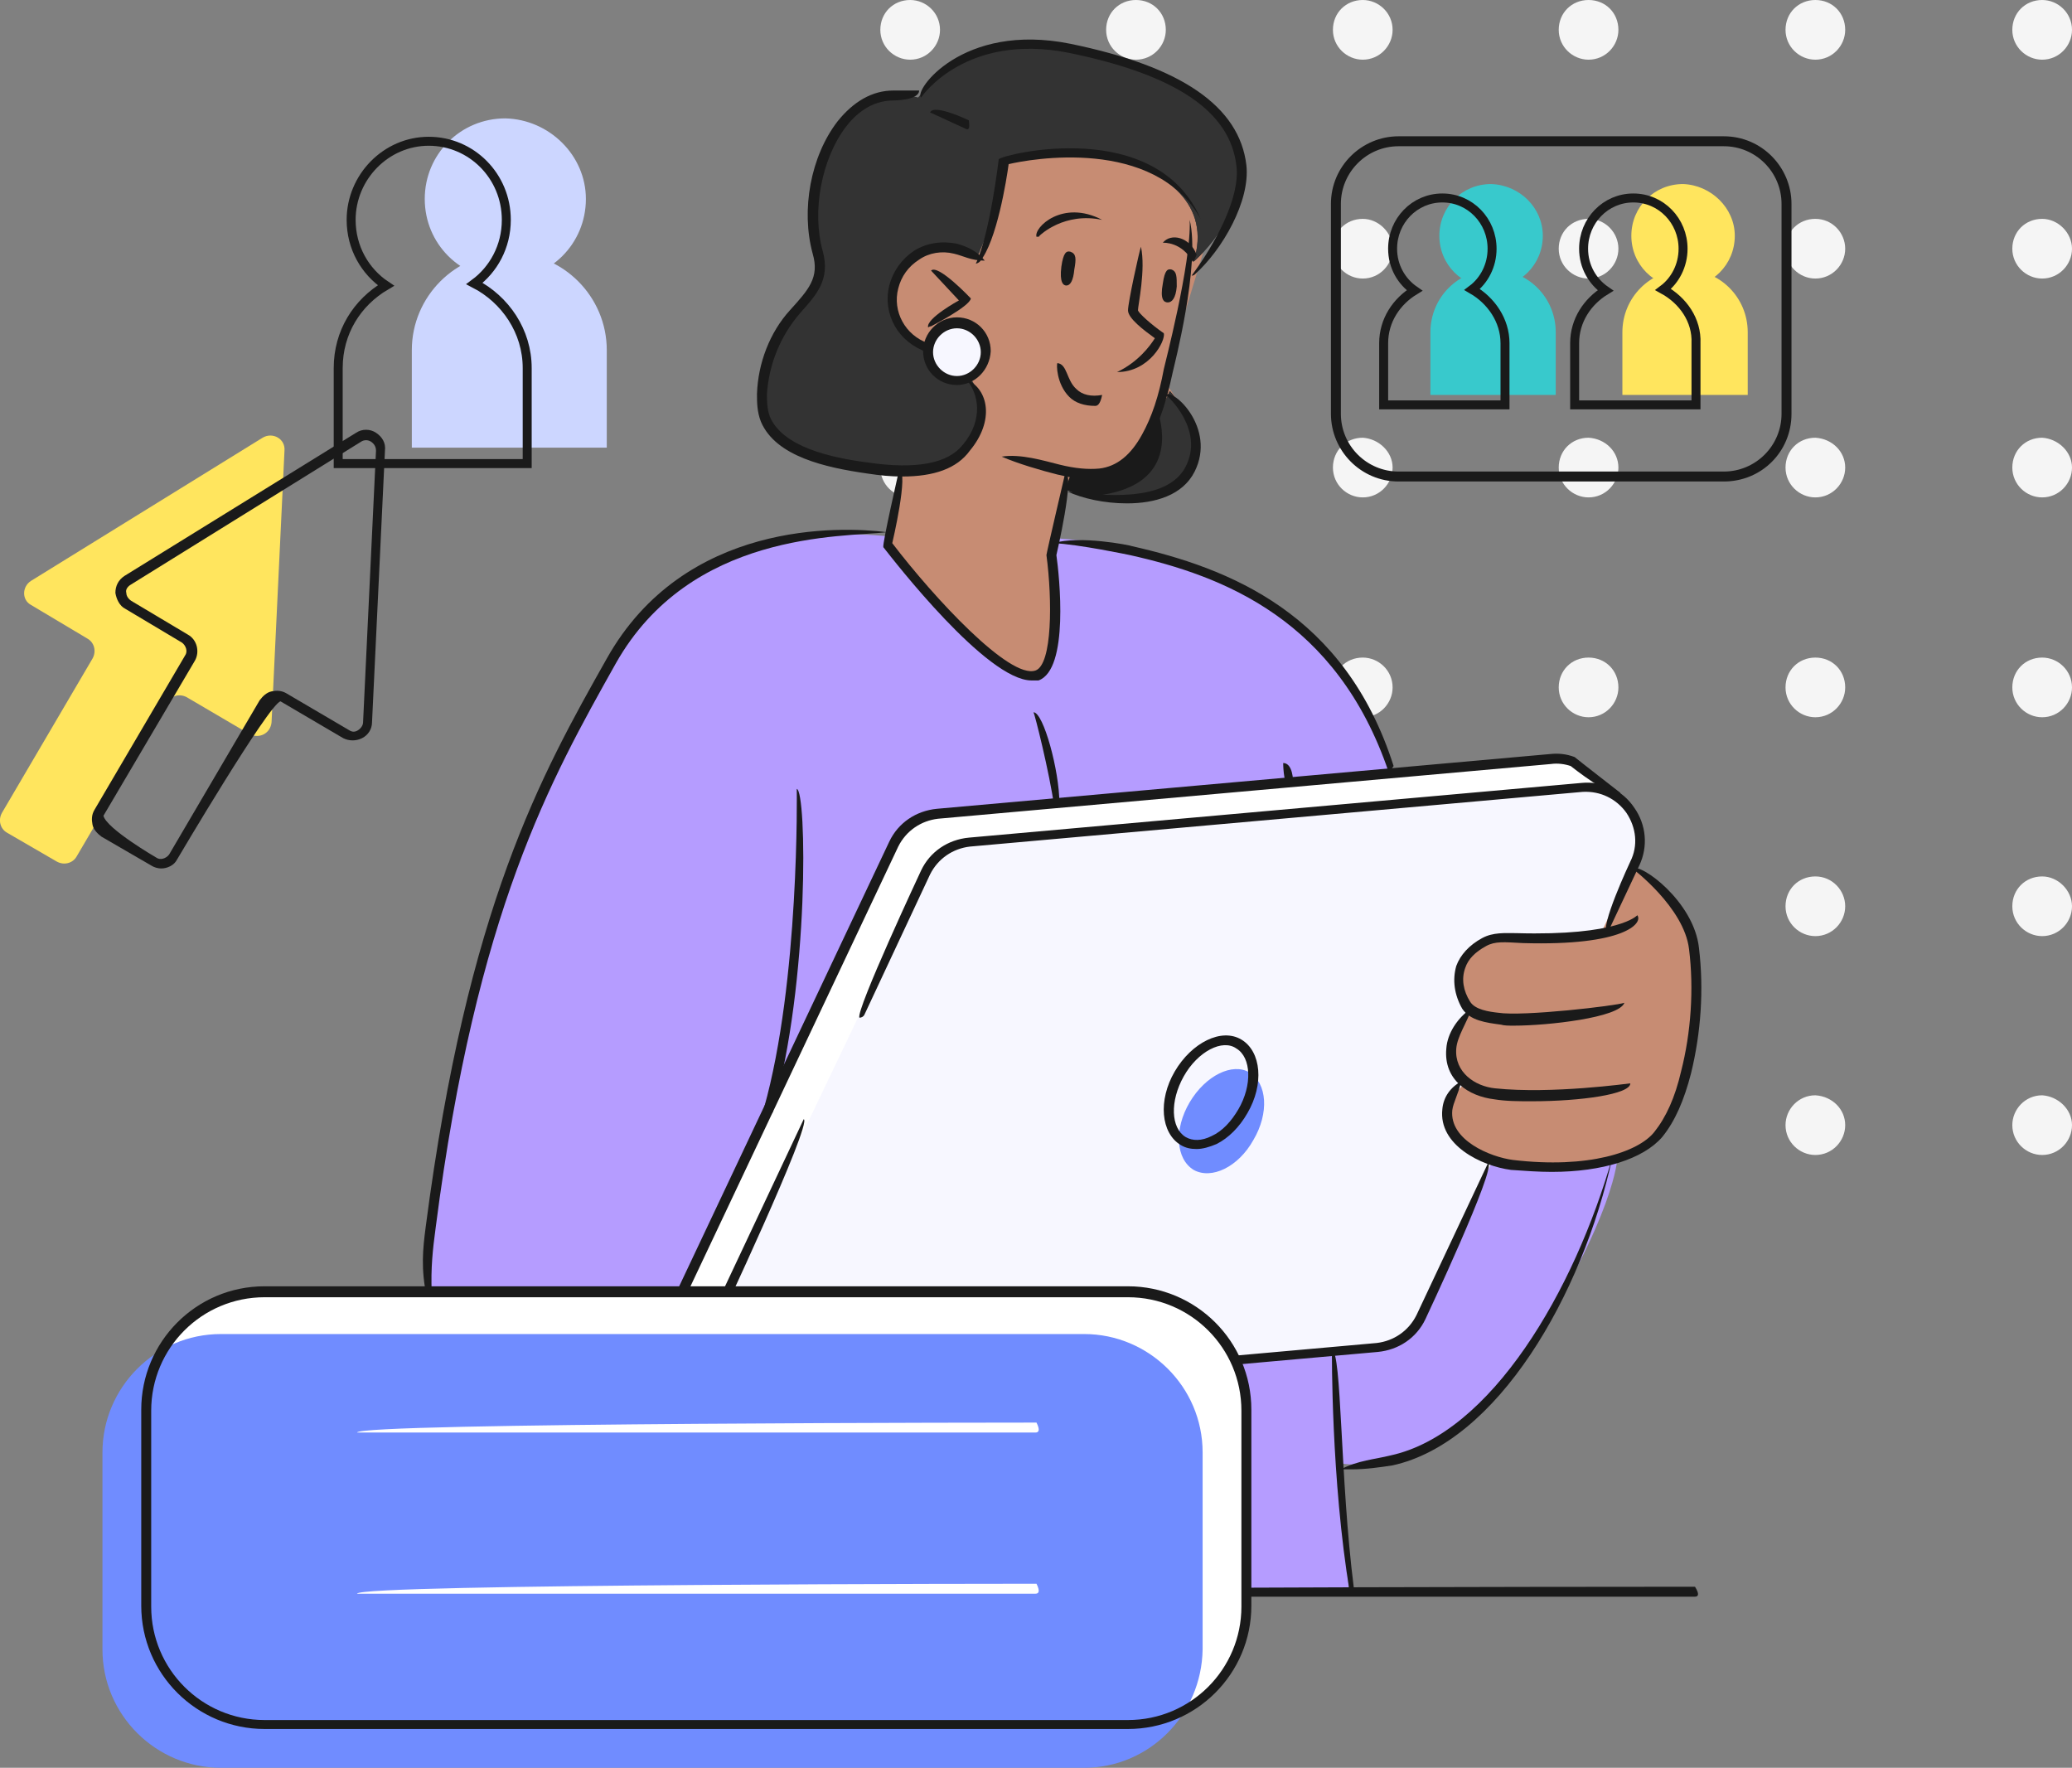
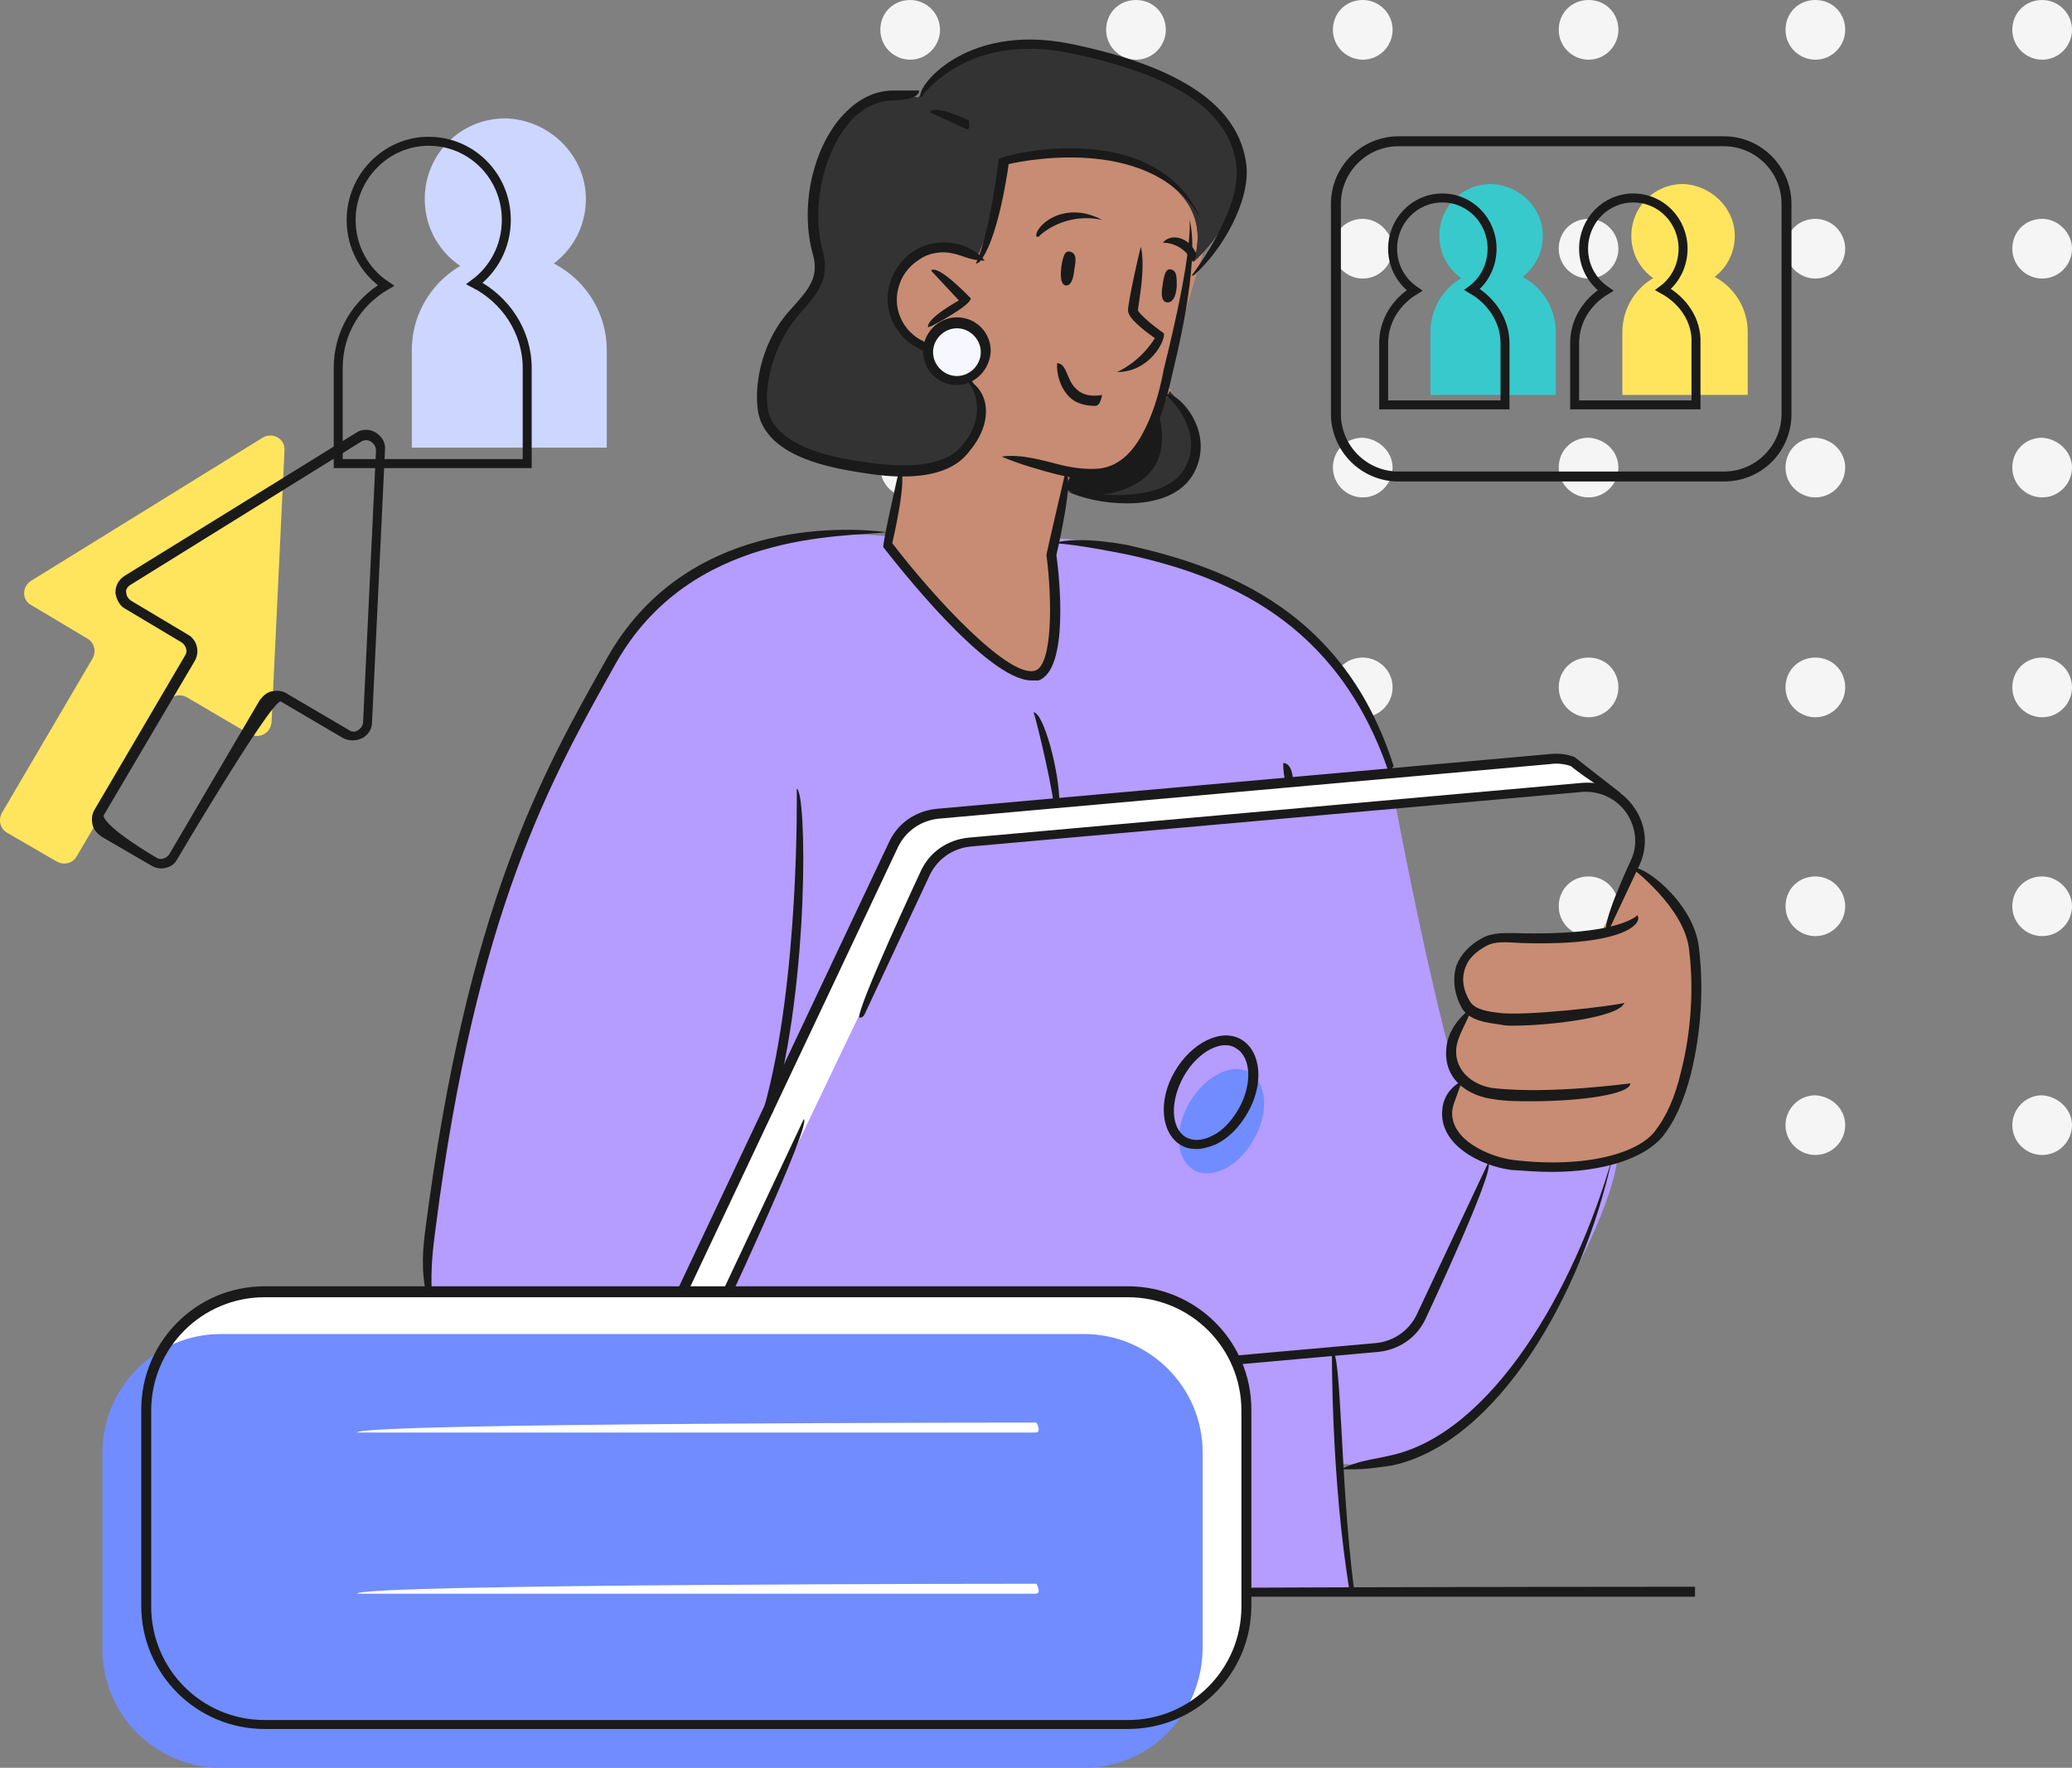
<svg xmlns="http://www.w3.org/2000/svg" xmlns:xlink="http://www.w3.org/1999/xlink" version="1.1" id="Layer_1" x="0px" y="0px" viewBox="0 0 208.3 177.7" style="enable-background:new 0 0 208.3 177.7;" xml:space="preserve">
  <rect x="0" y="0" width="208.3" height="177.7" fill="#808080" stroke="none" />
  <style type="text/css">
	.st0{clip-path:url(#SVGID_00000036211143679376590010000005901403500898023835_);fill:#F5F5F5;}
	.st1{clip-path:url(#SVGID_00000028291087335365305930000001201230067747362467_);fill:#F5F5F5;}
	.st2{clip-path:url(#SVGID_00000006676561238026571290000012355468023114166171_);fill:#F5F5F5;}
	.st3{clip-path:url(#SVGID_00000132793447390051428590000017538618083407999387_);fill:#F5F5F5;}
	.st4{clip-path:url(#SVGID_00000115492113136550542060000006287115462364595089_);fill:#F5F5F5;}
	.st5{clip-path:url(#SVGID_00000080188336209883647550000002904118771543403707_);fill:#F5F5F5;}
	.st6{clip-path:url(#SVGID_00000009582140595848817960000005118553090653770405_);fill:#F5F5F5;}
	.st7{clip-path:url(#SVGID_00000166666277780752658740000013582567307725015171_);fill:#F5F5F5;}
	.st8{clip-path:url(#SVGID_00000103245959099930224080000012286368953806266269_);fill:#F5F5F5;}
	.st9{clip-path:url(#SVGID_00000061453273714247028120000001307988295056470189_);fill:#F5F5F5;}
	.st10{clip-path:url(#SVGID_00000079461148164597306620000017705844077761899663_);fill:#F5F5F5;}
	.st11{clip-path:url(#SVGID_00000183969370523739850370000005653204874954214578_);fill:#F5F5F5;}
	.st12{clip-path:url(#SVGID_00000106111230302502296340000003472219014036095924_);fill:#F5F5F5;}
	.st13{clip-path:url(#SVGID_00000005956849841727530190000006631426857751261101_);fill:#F5F5F5;}
	.st14{clip-path:url(#SVGID_00000165236622913826456500000011812725460817744538_);fill:#F5F5F5;}
	.st15{clip-path:url(#SVGID_00000175292400005699135540000013633969566487933578_);fill:#F5F5F5;}
	.st16{clip-path:url(#SVGID_00000072243279035787068200000008388761643517595555_);fill:#F5F5F5;}
	.st17{clip-path:url(#SVGID_00000092433892932499913740000011634263585239658629_);fill:#F5F5F5;}
	.st18{clip-path:url(#SVGID_00000160870203945184659120000006541170273517940392_);fill:#F5F5F5;}
	.st19{clip-path:url(#SVGID_00000134972333213196258690000007395151810930849973_);fill:#F5F5F5;}
	.st20{clip-path:url(#SVGID_00000060025938349104065590000002781484755418263487_);fill:#F5F5F5;}
	.st21{clip-path:url(#SVGID_00000076564641959846059060000015517673899327200430_);fill:#F5F5F5;}
	.st22{clip-path:url(#SVGID_00000084528959253572297140000012675221541965173928_);fill:#F5F5F5;}
	.st23{clip-path:url(#SVGID_00000178912378672063881260000002759512634978224256_);fill:#F5F5F5;}
	.st24{clip-path:url(#SVGID_00000096745250744379392460000012473683736078541960_);fill:#F5F5F5;}
	.st25{clip-path:url(#SVGID_00000081644247144839187200000003453023060425875383_);fill:#F5F5F5;}
	.st26{clip-path:url(#SVGID_00000088124210822174042970000016529629634270161342_);fill:#F5F5F5;}
	.st27{clip-path:url(#SVGID_00000118363408503767570410000005829441941364507287_);fill:#F5F5F5;}
	.st28{clip-path:url(#SVGID_00000113335896209157411560000008739900339569957507_);fill:#F5F5F5;}
	.st29{clip-path:url(#SVGID_00000050634680495952826960000011769139836051224244_);fill:#F5F5F5;}
	.st30{clip-path:url(#SVGID_00000026848288045454526480000017373449018252745891_);fill:#F5F5F5;}
	.st31{clip-path:url(#SVGID_00000062886997446221224470000013620685382350318725_);fill:#F5F5F5;}
	.st32{clip-path:url(#SVGID_00000074423058577337483640000008258102588000521137_);fill:#F5F5F5;}
	.st33{clip-path:url(#SVGID_00000183209582156866299480000014561319880325730951_);fill:#F5F5F5;}
	.st34{clip-path:url(#SVGID_00000174583285372622148030000004072201762496345787_);fill:#F5F5F5;}
	.st35{clip-path:url(#SVGID_00000101792298800672823040000005266998133446437277_);fill:#F5F5F5;}
	.st36{clip-path:url(#SVGID_00000169519530445320725690000012082677537185247928_);fill:#C78C73;}
	.st37{clip-path:url(#SVGID_00000033353233215172790230000004811544029222246064_);fill:#CCD6FF;}
	.st38{clip-path:url(#SVGID_00000019662314016413841370000010499071138287888817_);fill:#CCD6FF;}
	.st39{clip-path:url(#SVGID_00000081628486749599190620000002995219455879200932_);fill:#333333;}
	.st40{clip-path:url(#SVGID_00000023985235458334614490000002794275908685938823_);fill:#B59CFF;}
	.st41{clip-path:url(#SVGID_00000164501878297586316040000014317401828299479963_);fill:#F7F7FF;}
	.st42{clip-path:url(#SVGID_00000163761819970499043340000004706858865861586056_);fill:#FFFFFF;}
	.st43{clip-path:url(#SVGID_00000108289516164289318430000013343008309163992972_);fill:#708CFF;}
	.st44{clip-path:url(#SVGID_00000111909488128758507840000009782191266076835214_);fill:#F7F7FF;}
	.st45{clip-path:url(#SVGID_00000049922372719266224920000018325989460494859694_);fill:#1A1A1A;}
	.st46{clip-path:url(#SVGID_00000021833908356971542600000002961222069050510518_);fill:#FFE55E;}
	.st47{clip-path:url(#SVGID_00000162339587236912414040000012407655894921621136_);fill:#333333;}
	.st48{clip-path:url(#SVGID_00000124137075820368487220000017640827183065821107_);fill:#333333;}
	.st49{clip-path:url(#SVGID_00000076603069590586864450000008420070851864039573_);fill:#333333;}
	.st50{clip-path:url(#SVGID_00000141443495322077261150000011222898869490033294_);fill:#C78C73;}
	.st51{clip-path:url(#SVGID_00000056427391106596126400000005108807017282728368_);fill:#1A1A1A;}
	.st52{clip-path:url(#SVGID_00000165927289040960968260000007149954222002828967_);fill:#1A1A1A;}
	.st53{clip-path:url(#SVGID_00000105417969413548806540000006642626470958342787_);fill:#1A1A1A;}
	.st54{clip-path:url(#SVGID_00000168811365315410513700000000825429810697572015_);fill:#1A1A1A;}
	.st55{clip-path:url(#SVGID_00000034771121694232660090000007915964266219141037_);fill:#1A1A1A;}
	.st56{clip-path:url(#SVGID_00000104690868278179565400000014219100341240180119_);fill:#1A1A1A;}
	.st57{clip-path:url(#SVGID_00000134247198783212114700000017863799208751587519_);fill:#1A1A1A;}
	.st58{clip-path:url(#SVGID_00000109025759413125010290000009631008195366423477_);fill:#1A1A1A;}
	.st59{clip-path:url(#SVGID_00000135690995453593315560000000903328142743847870_);fill:#1A1A1A;}
	.st60{clip-path:url(#SVGID_00000131361155280462645390000015219471273864071814_);fill:#1A1A1A;}
	.st61{clip-path:url(#SVGID_00000164483620438258844390000013667035737076124549_);fill:#1A1A1A;}
	.st62{clip-path:url(#SVGID_00000160170211572552983800000013382725235324575880_);fill:#1A1A1A;}
	.st63{clip-path:url(#SVGID_00000045582337411714098360000012201917439183670956_);fill:#1A1A1A;}
	.st64{clip-path:url(#SVGID_00000118378580611388220370000011997394483149384852_);fill:#1A1A1A;}
	.st65{clip-path:url(#SVGID_00000021806091082058966840000013989278037013684363_);fill:#1A1A1A;}
	.st66{clip-path:url(#SVGID_00000170255041005186931300000017037551802021451453_);fill:#1A1A1A;}
	.st67{clip-path:url(#SVGID_00000059268200032021690630000010671480512832363178_);fill:#1A1A1A;}
	.st68{clip-path:url(#SVGID_00000183937777791934790790000006591589129751016862_);fill:#1A1A1A;}
	.st69{clip-path:url(#SVGID_00000026884935962307845440000013162615593451604644_);fill:#1A1A1A;}
	.st70{clip-path:url(#SVGID_00000046306465217918233470000007303567187047952532_);fill:#1A1A1A;}
	.st71{clip-path:url(#SVGID_00000158017701353937203650000007565287337677204386_);fill:#1A1A1A;}
	.st72{clip-path:url(#SVGID_00000036230663122924506780000004987161385588891306_);fill:#1A1A1A;}
	.st73{clip-path:url(#SVGID_00000067945415942121115980000004337139846423632807_);fill:#1A1A1A;}
	.st74{clip-path:url(#SVGID_00000027593133585666449720000013861518151752902039_);fill:#1A1A1A;}
	.st75{clip-path:url(#SVGID_00000133511690741633889790000006719672973858320319_);fill:#1A1A1A;}
	.st76{clip-path:url(#SVGID_00000078040757307592766150000000555702601424624015_);fill:#1A1A1A;}
	.st77{clip-path:url(#SVGID_00000047030230253359967970000015396001085156575108_);fill:#1A1A1A;}
	.st78{clip-path:url(#SVGID_00000154386202102181849020000010588130489125643446_);fill:#1A1A1A;}
	.st79{clip-path:url(#SVGID_00000109014269996415879010000002672042974435875750_);fill:#1A1A1A;}
	.st80{clip-path:url(#SVGID_00000092419897070060389690000009237114407788484246_);fill:#1A1A1A;}
	.st81{clip-path:url(#SVGID_00000109738278819734674580000006849479613118461104_);fill:#1A1A1A;}
	.st82{clip-path:url(#SVGID_00000035521621536592537640000015526872663432516748_);fill:#1A1A1A;}
	.st83{clip-path:url(#SVGID_00000027604092208794059880000002922192536109723058_);fill:#1A1A1A;}
	.st84{clip-path:url(#SVGID_00000179622614981892166440000009058781550354082467_);fill:#1A1A1A;}
	
		.st85{clip-path:url(#SVGID_00000052808260986675950800000002097724642255712171_);fill:none;stroke:#1A1A1A;stroke-width:0.902;stroke-miterlimit:10;}
	.st86{clip-path:url(#SVGID_00000029029727392708006380000016264731020807584439_);fill:#38C9CC;}
	.st87{clip-path:url(#SVGID_00000160180201676773443630000003915786713121952405_);fill:#38C9CC;}
	
		.st88{clip-path:url(#SVGID_00000134231695100212749580000001648353460776466878_);fill:none;stroke:#1A1A1A;stroke-width:0.902;stroke-miterlimit:10;}
	.st89{clip-path:url(#SVGID_00000175286043292412203470000011942533502187794871_);fill:#FFE55E;}
	.st90{clip-path:url(#SVGID_00000150064321245062162300000008162603677971420089_);fill:#FFE55E;}
	
		.st91{clip-path:url(#SVGID_00000178187897295790129380000008918544380564503965_);fill:none;stroke:#1A1A1A;stroke-width:0.902;stroke-miterlimit:10;}
	.st92{clip-path:url(#SVGID_00000044891105607422000850000003856547960593476762_);fill:#FFFFFF;}
	.st93{clip-path:url(#SVGID_00000183251031019323223640000012083320183905556395_);fill:#708CFF;}
	.st94{clip-path:url(#SVGID_00000000185880526777992290000018247262089004843953_);fill:#FFFFFF;}
	.st95{clip-path:url(#SVGID_00000129200723383066936270000002995506954070926005_);fill:#FFFFFF;}
	.st96{clip-path:url(#SVGID_00000007393851487832436740000012618606197805787822_);fill:#1A1A1A;}
</style>
  <g>
    <g>
      <defs>
        <rect id="SVGID_1_" x="0" y="0" width="208.3" height="177.7" />
      </defs>
      <clipPath id="SVGID_00000031187746505206639500000007097390735795904679_">
        <use xlink:href="#SVGID_1_" style="overflow:visible;" />
      </clipPath>
      <path style="clip-path:url(#SVGID_00000031187746505206639500000007097390735795904679_);fill:#F5F5F5;" d="M94.5,3    c0,1.6-1.3,3-3,3c-1.6,0-3-1.3-3-3s1.3-3,3-3C93.1,0,94.5,1.3,94.5,3" />
    </g>
    <g>
      <defs>
        <rect id="SVGID_00000148621152627496230400000016943318625334658973_" x="0" y="0" width="208.3" height="177.7" />
      </defs>
      <clipPath id="SVGID_00000119823468023637381670000013682231826200262027_">
        <use xlink:href="#SVGID_00000148621152627496230400000016943318625334658973_" style="overflow:visible;" />
      </clipPath>
      <path style="clip-path:url(#SVGID_00000119823468023637381670000013682231826200262027_);fill:#F5F5F5;" d="M117.2,3    c0,1.6-1.3,3-3,3c-1.6,0-3-1.3-3-3s1.3-3,3-3C115.9,0,117.2,1.3,117.2,3" />
    </g>
    <g>
      <defs>
        <rect id="SVGID_00000088833587411787802750000010656108973504977806_" x="0" y="0" width="208.3" height="177.7" />
      </defs>
      <clipPath id="SVGID_00000152956484558189038850000016035084758551969181_">
        <use xlink:href="#SVGID_00000088833587411787802750000010656108973504977806_" style="overflow:visible;" />
      </clipPath>
      <path style="clip-path:url(#SVGID_00000152956484558189038850000016035084758551969181_);fill:#F5F5F5;" d="M140,3    c0,1.6-1.3,3-3,3c-1.6,0-3-1.3-3-3s1.3-3,3-3C138.6,0,140,1.3,140,3" />
    </g>
    <g>
      <defs>
        <rect id="SVGID_00000046322944879905739390000004533582902323197072_" x="0" y="0" width="208.3" height="177.7" />
      </defs>
      <clipPath id="SVGID_00000093174190309756242550000010081647646989545108_">
        <use xlink:href="#SVGID_00000046322944879905739390000004533582902323197072_" style="overflow:visible;" />
      </clipPath>
      <path style="clip-path:url(#SVGID_00000093174190309756242550000010081647646989545108_);fill:#F5F5F5;" d="M162.7,3    c0,1.6-1.3,3-3,3c-1.6,0-3-1.3-3-3s1.3-3,3-3C161.4,0,162.7,1.3,162.7,3" />
    </g>
    <g>
      <defs>
        <rect id="SVGID_00000139266528886568193020000016839698784924576929_" x="0" y="0" width="208.3" height="177.7" />
      </defs>
      <clipPath id="SVGID_00000067935008573333573080000008656160967765994399_">
        <use xlink:href="#SVGID_00000139266528886568193020000016839698784924576929_" style="overflow:visible;" />
      </clipPath>
      <path style="clip-path:url(#SVGID_00000067935008573333573080000008656160967765994399_);fill:#F5F5F5;" d="M185.5,3    c0,1.6-1.3,3-3,3c-1.6,0-3-1.3-3-3s1.3-3,3-3C184.2,0,185.5,1.3,185.5,3" />
    </g>
    <g>
      <defs>
        <rect id="SVGID_00000076579448214635711810000002743075155586452367_" x="0" y="0" width="208.3" height="177.7" />
      </defs>
      <clipPath id="SVGID_00000000191441725709355690000013575597071482611890_">
        <use xlink:href="#SVGID_00000076579448214635711810000002743075155586452367_" style="overflow:visible;" />
      </clipPath>
      <path style="clip-path:url(#SVGID_00000000191441725709355690000013575597071482611890_);fill:#F5F5F5;" d="M208.3,3    c0,1.6-1.3,3-3,3c-1.6,0-3-1.3-3-3s1.3-3,3-3C206.9,0,208.3,1.3,208.3,3" />
    </g>
    <g>
      <defs>
        <rect id="SVGID_00000059303159852245156900000002276651117975529887_" x="0" y="0" width="208.3" height="177.7" />
      </defs>
      <clipPath id="SVGID_00000038382515749449832460000017760588812251806654_">
        <use xlink:href="#SVGID_00000059303159852245156900000002276651117975529887_" style="overflow:visible;" />
      </clipPath>
      <path style="clip-path:url(#SVGID_00000038382515749449832460000017760588812251806654_);fill:#F5F5F5;" d="M94.5,25    c0,1.6-1.3,3-3,3c-1.6,0-3-1.3-3-3s1.3-3,3-3C93.1,22,94.5,23.4,94.5,25" />
    </g>
    <g>
      <defs>
        <rect id="SVGID_00000045618311810410111090000016029712080102408122_" x="0" y="0" width="208.3" height="177.7" />
      </defs>
      <clipPath id="SVGID_00000110428980241451622630000018266034113222788785_">
        <use xlink:href="#SVGID_00000045618311810410111090000016029712080102408122_" style="overflow:visible;" />
      </clipPath>
      <path style="clip-path:url(#SVGID_00000110428980241451622630000018266034113222788785_);fill:#F5F5F5;" d="M117.2,25    c0,1.6-1.3,3-3,3c-1.6,0-3-1.3-3-3s1.3-3,3-3C115.9,22,117.2,23.4,117.2,25" />
    </g>
    <g>
      <defs>
        <rect id="SVGID_00000174597101642600931640000005043809777051178897_" x="0" y="0" width="208.3" height="177.7" />
      </defs>
      <clipPath id="SVGID_00000010999443381473528630000012627953566490651522_">
        <use xlink:href="#SVGID_00000174597101642600931640000005043809777051178897_" style="overflow:visible;" />
      </clipPath>
      <path style="clip-path:url(#SVGID_00000010999443381473528630000012627953566490651522_);fill:#F5F5F5;" d="M140,25    c0,1.6-1.3,3-3,3c-1.6,0-3-1.3-3-3s1.3-3,3-3C138.6,22,140,23.4,140,25" />
    </g>
    <g>
      <defs>
        <rect id="SVGID_00000034076981907429041820000011308275773504249994_" x="0" y="0" width="208.3" height="177.7" />
      </defs>
      <clipPath id="SVGID_00000013896301651719753710000010545597239008371880_">
        <use xlink:href="#SVGID_00000034076981907429041820000011308275773504249994_" style="overflow:visible;" />
      </clipPath>
      <path style="clip-path:url(#SVGID_00000013896301651719753710000010545597239008371880_);fill:#F5F5F5;" d="M162.7,25    c0,1.6-1.3,3-3,3c-1.6,0-3-1.3-3-3s1.3-3,3-3C161.4,22,162.7,23.4,162.7,25" />
    </g>
    <g>
      <defs>
        <rect id="SVGID_00000059270877356696014960000013829529494771179663_" x="0" y="0" width="208.3" height="177.7" />
      </defs>
      <clipPath id="SVGID_00000153688750321295203700000009672407370082035133_">
        <use xlink:href="#SVGID_00000059270877356696014960000013829529494771179663_" style="overflow:visible;" />
      </clipPath>
      <path style="clip-path:url(#SVGID_00000153688750321295203700000009672407370082035133_);fill:#F5F5F5;" d="M185.5,25    c0,1.6-1.3,3-3,3c-1.6,0-3-1.3-3-3s1.3-3,3-3C184.2,22,185.5,23.4,185.5,25" />
    </g>
    <g>
      <defs>
        <rect id="SVGID_00000039114693180983153230000007474531461771163326_" x="0" y="0" width="208.3" height="177.7" />
      </defs>
      <clipPath id="SVGID_00000114051918073631011840000005547745151543743652_">
        <use xlink:href="#SVGID_00000039114693180983153230000007474531461771163326_" style="overflow:visible;" />
      </clipPath>
      <path style="clip-path:url(#SVGID_00000114051918073631011840000005547745151543743652_);fill:#F5F5F5;" d="M208.3,25    c0,1.6-1.3,3-3,3c-1.6,0-3-1.3-3-3s1.3-3,3-3C206.9,22,208.3,23.4,208.3,25" />
    </g>
    <g>
      <defs>
        <rect id="SVGID_00000028311324464667281060000008904815528599032753_" x="0" y="0" width="208.3" height="177.7" />
      </defs>
      <clipPath id="SVGID_00000116201749480957182610000014374823413362847658_">
        <use xlink:href="#SVGID_00000028311324464667281060000008904815528599032753_" style="overflow:visible;" />
      </clipPath>
      <path style="clip-path:url(#SVGID_00000116201749480957182610000014374823413362847658_);fill:#F5F5F5;" d="M94.5,47    c0,1.6-1.3,3-3,3c-1.6,0-3-1.3-3-3s1.3-3,3-3C93.1,44.1,94.5,45.4,94.5,47" />
    </g>
    <g>
      <defs>
        <rect id="SVGID_00000018955429616271586310000007134012289193352842_" x="0" y="0" width="208.3" height="177.7" />
      </defs>
      <clipPath id="SVGID_00000090975946706246498960000012618709155065047686_">
        <use xlink:href="#SVGID_00000018955429616271586310000007134012289193352842_" style="overflow:visible;" />
      </clipPath>
      <path style="clip-path:url(#SVGID_00000090975946706246498960000012618709155065047686_);fill:#F5F5F5;" d="M117.2,47    c0,1.6-1.3,3-3,3c-1.6,0-3-1.3-3-3s1.3-3,3-3C115.9,44.1,117.2,45.4,117.2,47" />
    </g>
    <g>
      <defs>
        <rect id="SVGID_00000016074823861899545150000017521250656685547159_" x="0" y="0" width="208.3" height="177.7" />
      </defs>
      <clipPath id="SVGID_00000155113478214052460260000008910892870632923019_">
        <use xlink:href="#SVGID_00000016074823861899545150000017521250656685547159_" style="overflow:visible;" />
      </clipPath>
      <path style="clip-path:url(#SVGID_00000155113478214052460260000008910892870632923019_);fill:#F5F5F5;" d="M140,47    c0,1.6-1.3,3-3,3c-1.6,0-3-1.3-3-3s1.3-3,3-3C138.6,44.1,140,45.4,140,47" />
    </g>
    <g>
      <defs>
        <rect id="SVGID_00000158729381506573468480000001237238009367690918_" x="0" y="0" width="208.3" height="177.7" />
      </defs>
      <clipPath id="SVGID_00000163757901487377742820000000035173950902117793_">
        <use xlink:href="#SVGID_00000158729381506573468480000001237238009367690918_" style="overflow:visible;" />
      </clipPath>
      <path style="clip-path:url(#SVGID_00000163757901487377742820000000035173950902117793_);fill:#F5F5F5;" d="M162.7,47    c0,1.6-1.3,3-3,3c-1.6,0-3-1.3-3-3s1.3-3,3-3C161.4,44.1,162.7,45.4,162.7,47" />
    </g>
    <g>
      <defs>
        <rect id="SVGID_00000161625636336454518750000007258870242943892650_" x="0" y="0" width="208.3" height="177.7" />
      </defs>
      <clipPath id="SVGID_00000129190437098309527590000003500286199044055196_">
        <use xlink:href="#SVGID_00000161625636336454518750000007258870242943892650_" style="overflow:visible;" />
      </clipPath>
      <path style="clip-path:url(#SVGID_00000129190437098309527590000003500286199044055196_);fill:#F5F5F5;" d="M185.5,47    c0,1.6-1.3,3-3,3c-1.6,0-3-1.3-3-3s1.3-3,3-3C184.2,44.1,185.5,45.4,185.5,47" />
    </g>
    <g>
      <defs>
        <rect id="SVGID_00000116929809872964171460000013260623249728353411_" x="0" y="0" width="208.3" height="177.7" />
      </defs>
      <clipPath id="SVGID_00000049900612805524882640000016093113567519331763_">
        <use xlink:href="#SVGID_00000116929809872964171460000013260623249728353411_" style="overflow:visible;" />
      </clipPath>
      <path style="clip-path:url(#SVGID_00000049900612805524882640000016093113567519331763_);fill:#F5F5F5;" d="M208.3,47    c0,1.6-1.3,3-3,3c-1.6,0-3-1.3-3-3s1.3-3,3-3C206.9,44.1,208.3,45.4,208.3,47" />
    </g>
    <g>
      <defs>
        <rect id="SVGID_00000025430610943351350800000008050499088125948835_" x="0" y="0" width="208.3" height="177.7" />
      </defs>
      <clipPath id="SVGID_00000167362766523245341340000009233924334770894977_">
        <use xlink:href="#SVGID_00000025430610943351350800000008050499088125948835_" style="overflow:visible;" />
      </clipPath>
      <path style="clip-path:url(#SVGID_00000167362766523245341340000009233924334770894977_);fill:#F5F5F5;" d="M94.5,69.1    c0,1.6-1.3,3-3,3c-1.6,0-3-1.3-3-3s1.3-3,3-3C93.1,66.1,94.5,67.4,94.5,69.1" />
    </g>
    <g>
      <defs>
        <rect id="SVGID_00000174560843056393638330000010836823880928365481_" x="0" y="0" width="208.3" height="177.7" />
      </defs>
      <clipPath id="SVGID_00000064314320127510345050000011930486118560139687_">
        <use xlink:href="#SVGID_00000174560843056393638330000010836823880928365481_" style="overflow:visible;" />
      </clipPath>
      <path style="clip-path:url(#SVGID_00000064314320127510345050000011930486118560139687_);fill:#F5F5F5;" d="M117.2,69.1    c0,1.6-1.3,3-3,3c-1.6,0-3-1.3-3-3s1.3-3,3-3C115.9,66.1,117.2,67.4,117.2,69.1" />
    </g>
    <g>
      <defs>
        <rect id="SVGID_00000086674625140112615880000003976866970685977517_" x="0" y="0" width="208.3" height="177.7" />
      </defs>
      <clipPath id="SVGID_00000165917240174395980670000011435612230625081241_">
        <use xlink:href="#SVGID_00000086674625140112615880000003976866970685977517_" style="overflow:visible;" />
      </clipPath>
      <path style="clip-path:url(#SVGID_00000165917240174395980670000011435612230625081241_);fill:#F5F5F5;" d="M140,69.1    c0,1.6-1.3,3-3,3c-1.6,0-3-1.3-3-3s1.3-3,3-3C138.6,66.1,140,67.4,140,69.1" />
    </g>
    <g>
      <defs>
        <rect id="SVGID_00000079483967622580853410000014133966081843189658_" x="0" y="0" width="208.3" height="177.7" />
      </defs>
      <clipPath id="SVGID_00000015320251921888633440000017238044338774411920_">
        <use xlink:href="#SVGID_00000079483967622580853410000014133966081843189658_" style="overflow:visible;" />
      </clipPath>
      <path style="clip-path:url(#SVGID_00000015320251921888633440000017238044338774411920_);fill:#F5F5F5;" d="M162.7,69.1    c0,1.6-1.3,3-3,3c-1.6,0-3-1.3-3-3s1.3-3,3-3C161.4,66.1,162.7,67.4,162.7,69.1" />
    </g>
    <g>
      <defs>
        <rect id="SVGID_00000162327989485546949600000012118401384397867648_" x="0" y="0" width="208.3" height="177.7" />
      </defs>
      <clipPath id="SVGID_00000080922773912277762370000001721238198111566465_">
        <use xlink:href="#SVGID_00000162327989485546949600000012118401384397867648_" style="overflow:visible;" />
      </clipPath>
      <path style="clip-path:url(#SVGID_00000080922773912277762370000001721238198111566465_);fill:#F5F5F5;" d="M185.5,69.1    c0,1.6-1.3,3-3,3c-1.6,0-3-1.3-3-3s1.3-3,3-3C184.2,66.1,185.5,67.4,185.5,69.1" />
    </g>
    <g>
      <defs>
        <rect id="SVGID_00000047767093751820275710000007834605401527680426_" x="0" y="0" width="208.3" height="177.7" />
      </defs>
      <clipPath id="SVGID_00000141423771002931279930000007139658822342765706_">
        <use xlink:href="#SVGID_00000047767093751820275710000007834605401527680426_" style="overflow:visible;" />
      </clipPath>
      <path style="clip-path:url(#SVGID_00000141423771002931279930000007139658822342765706_);fill:#F5F5F5;" d="M208.3,69.1    c0,1.6-1.3,3-3,3c-1.6,0-3-1.3-3-3s1.3-3,3-3C206.9,66.1,208.3,67.4,208.3,69.1" />
    </g>
    <g>
      <defs>
        <rect id="SVGID_00000165208332362654131070000011694170175910584723_" x="0" y="0" width="208.3" height="177.7" />
      </defs>
      <clipPath id="SVGID_00000127755557035847201430000005637453868745522600_">
        <use xlink:href="#SVGID_00000165208332362654131070000011694170175910584723_" style="overflow:visible;" />
      </clipPath>
      <path style="clip-path:url(#SVGID_00000127755557035847201430000005637453868745522600_);fill:#F5F5F5;" d="M94.5,91.1    c0,1.6-1.3,3-3,3c-1.6,0-3-1.3-3-3s1.3-3,3-3C93.1,88.1,94.5,89.5,94.5,91.1" />
    </g>
    <g>
      <defs>
        <rect id="SVGID_00000031887141743872017840000008231879078256946870_" x="0" y="0" width="208.3" height="177.7" />
      </defs>
      <clipPath id="SVGID_00000145769726884483006880000004514325421576047537_">
        <use xlink:href="#SVGID_00000031887141743872017840000008231879078256946870_" style="overflow:visible;" />
      </clipPath>
-       <path style="clip-path:url(#SVGID_00000145769726884483006880000004514325421576047537_);fill:#F5F5F5;" d="M117.2,91.1    c0,1.6-1.3,3-3,3c-1.6,0-3-1.3-3-3s1.3-3,3-3C115.9,88.1,117.2,89.5,117.2,91.1" />
    </g>
    <g>
      <defs>
        <rect id="SVGID_00000067918396524675932710000006326462591875111335_" x="0" y="0" width="208.3" height="177.7" />
      </defs>
      <clipPath id="SVGID_00000056429886457354275240000011844260239953932434_">
        <use xlink:href="#SVGID_00000067918396524675932710000006326462591875111335_" style="overflow:visible;" />
      </clipPath>
      <path style="clip-path:url(#SVGID_00000056429886457354275240000011844260239953932434_);fill:#F5F5F5;" d="M140,91.1    c0,1.6-1.3,3-3,3c-1.6,0-3-1.3-3-3s1.3-3,3-3C138.6,88.1,140,89.5,140,91.1" />
    </g>
    <g>
      <defs>
        <rect id="SVGID_00000134211814890747477790000010943472568855896239_" x="0" y="0" width="208.3" height="177.7" />
      </defs>
      <clipPath id="SVGID_00000041267731557028365690000015276966157677343105_">
        <use xlink:href="#SVGID_00000134211814890747477790000010943472568855896239_" style="overflow:visible;" />
      </clipPath>
      <path style="clip-path:url(#SVGID_00000041267731557028365690000015276966157677343105_);fill:#F5F5F5;" d="M162.7,91.1    c0,1.6-1.3,3-3,3c-1.6,0-3-1.3-3-3s1.3-3,3-3C161.4,88.1,162.7,89.5,162.7,91.1" />
    </g>
    <g>
      <defs>
        <rect id="SVGID_00000049942137620309630200000010384367562193287328_" x="0" y="0" width="208.3" height="177.7" />
      </defs>
      <clipPath id="SVGID_00000133526172067955525250000009403551443574480044_">
        <use xlink:href="#SVGID_00000049942137620309630200000010384367562193287328_" style="overflow:visible;" />
      </clipPath>
      <path style="clip-path:url(#SVGID_00000133526172067955525250000009403551443574480044_);fill:#F5F5F5;" d="M185.5,91.1    c0,1.6-1.3,3-3,3c-1.6,0-3-1.3-3-3s1.3-3,3-3C184.2,88.1,185.5,89.5,185.5,91.1" />
    </g>
    <g>
      <defs>
        <rect id="SVGID_00000000919920283781913680000004565645451363953061_" x="0" y="0" width="208.3" height="177.7" />
      </defs>
      <clipPath id="SVGID_00000158006549421497920840000003512624541382014370_">
        <use xlink:href="#SVGID_00000000919920283781913680000004565645451363953061_" style="overflow:visible;" />
      </clipPath>
      <path style="clip-path:url(#SVGID_00000158006549421497920840000003512624541382014370_);fill:#F5F5F5;" d="M208.3,91.1    c0,1.6-1.3,3-3,3c-1.6,0-3-1.3-3-3s1.3-3,3-3C206.9,88.1,208.3,89.5,208.3,91.1" />
    </g>
    <g>
      <defs>
        <rect id="SVGID_00000054945726857022480770000006493017213312429698_" x="0" y="0" width="208.3" height="177.7" />
      </defs>
      <clipPath id="SVGID_00000155105223851341687580000015215695299566220943_">
        <use xlink:href="#SVGID_00000054945726857022480770000006493017213312429698_" style="overflow:visible;" />
      </clipPath>
      <path style="clip-path:url(#SVGID_00000155105223851341687580000015215695299566220943_);fill:#F5F5F5;" d="M94.5,113.1    c0,1.6-1.3,3-3,3c-1.6,0-3-1.3-3-3c0-1.6,1.3-3,3-3C93.1,110.2,94.5,111.5,94.5,113.1" />
    </g>
    <g>
      <defs>
        <rect id="SVGID_00000046330540855285222890000011432015176132018593_" x="0" y="0" width="208.3" height="177.7" />
      </defs>
      <clipPath id="SVGID_00000037686420588291314500000006117273237950826124_">
        <use xlink:href="#SVGID_00000046330540855285222890000011432015176132018593_" style="overflow:visible;" />
      </clipPath>
      <path style="clip-path:url(#SVGID_00000037686420588291314500000006117273237950826124_);fill:#F5F5F5;" d="M117.2,113.1    c0,1.6-1.3,3-3,3c-1.6,0-3-1.3-3-3c0-1.6,1.3-3,3-3C115.9,110.2,117.2,111.5,117.2,113.1" />
    </g>
    <g>
      <defs>
        <rect id="SVGID_00000047021637479868647550000001272762155445068472_" x="0" y="0" width="208.3" height="177.7" />
      </defs>
      <clipPath id="SVGID_00000148661679116660060760000007297311350851657381_">
        <use xlink:href="#SVGID_00000047021637479868647550000001272762155445068472_" style="overflow:visible;" />
      </clipPath>
      <path style="clip-path:url(#SVGID_00000148661679116660060760000007297311350851657381_);fill:#F5F5F5;" d="M140,113.1    c0,1.6-1.3,3-3,3c-1.6,0-3-1.3-3-3c0-1.6,1.3-3,3-3C138.6,110.2,140,111.5,140,113.1" />
    </g>
    <g>
      <defs>
        <rect id="SVGID_00000033330027725447477350000009579940143644558235_" x="0" y="0" width="208.3" height="177.7" />
      </defs>
      <clipPath id="SVGID_00000005230163480780678150000004711743601760730537_">
        <use xlink:href="#SVGID_00000033330027725447477350000009579940143644558235_" style="overflow:visible;" />
      </clipPath>
      <path style="clip-path:url(#SVGID_00000005230163480780678150000004711743601760730537_);fill:#F5F5F5;" d="M162.7,113.1    c0,1.6-1.3,3-3,3c-1.6,0-3-1.3-3-3c0-1.6,1.3-3,3-3C161.4,110.2,162.7,111.5,162.7,113.1" />
    </g>
    <g>
      <defs>
        <rect id="SVGID_00000090287510395998982830000007455363784153465274_" x="0" y="0" width="208.3" height="177.7" />
      </defs>
      <clipPath id="SVGID_00000171710676516202207900000017418556581545476541_">
        <use xlink:href="#SVGID_00000090287510395998982830000007455363784153465274_" style="overflow:visible;" />
      </clipPath>
      <path style="clip-path:url(#SVGID_00000171710676516202207900000017418556581545476541_);fill:#F5F5F5;" d="M185.5,113.1    c0,1.6-1.3,3-3,3c-1.6,0-3-1.3-3-3c0-1.6,1.3-3,3-3C184.2,110.2,185.5,111.5,185.5,113.1" />
    </g>
    <g>
      <defs>
        <rect id="SVGID_00000052065538852819841690000008198448148935075516_" x="0" y="0" width="208.3" height="177.7" />
      </defs>
      <clipPath id="SVGID_00000017479060264153237070000008817571624231579313_">
        <use xlink:href="#SVGID_00000052065538852819841690000008198448148935075516_" style="overflow:visible;" />
      </clipPath>
      <path style="clip-path:url(#SVGID_00000017479060264153237070000008817571624231579313_);fill:#F5F5F5;" d="M208.3,113.1    c0,1.6-1.3,3-3,3c-1.6,0-3-1.3-3-3c0-1.6,1.3-3,3-3C206.9,110.2,208.3,111.5,208.3,113.1" />
    </g>
    <g>
      <defs>
        <rect id="SVGID_00000133491669253992355870000005082322118935588002_" x="0" y="0" width="208.3" height="177.7" />
      </defs>
      <clipPath id="SVGID_00000012446994023168332680000016882794405871671701_">
        <use xlink:href="#SVGID_00000133491669253992355870000005082322118935588002_" style="overflow:visible;" />
      </clipPath>
      <path style="clip-path:url(#SVGID_00000012446994023168332680000016882794405871671701_);fill:#C78C73;" d="M112.3,15.6    c0,0-9.3-1.3-11.1,0.4c0,0-1.8,8.1-2.7,9.1c0,0,0.5,0.8-1.4,0c-1.8-0.8-8.3,0.3-8.3,0.3l-1.8,10l-6.7,9.8c0,0,5.3,2.6,9.2,2    c0,0,1.3-0.3,0.9,1.3s-2.8,11-2.8,11s4.1,8.2,4.7,8.2c0.6,0,2.9,1.2,4.1,1.8c1.2,0.6,4.1,0.6,5.3,0.6c1.2,0,5.9,0,5.9-1.2    c0-1.2,2.3-4.1,1.8-5.3c-0.6-1.2-2.9-8.2-2.9-8.2l-0.5-1.3l1-4.7c0,0-0.2-1.2,1.7-0.2c1.9,1,8.7,2.4,11.2-2.7    c1.3-2.8-2.8-8.1-2.8-8.1l1.3-4.6l3.4-11.2l-0.6-7.6c0,0-5.9-3.5-6.5-3.5C114.1,11.4,110.5,12.3,112.3,15.6" />
    </g>
    <g>
      <defs>
        <rect id="SVGID_00000026142151545241023730000008175112763249294722_" x="0" y="0" width="208.3" height="177.7" />
      </defs>
      <clipPath id="SVGID_00000076602492224832621780000010950331635471751855_">
        <use xlink:href="#SVGID_00000026142151545241023730000008175112763249294722_" style="overflow:visible;" />
      </clipPath>
      <path style="clip-path:url(#SVGID_00000076602492224832621780000010950331635471751855_);fill:#CCD6FF;" d="M61,45H41.4v-9.8    c0-5.4,4.4-9.8,9.8-9.8s9.8,4.4,9.8,9.8V45z" />
    </g>
    <g>
      <defs>
        <rect id="SVGID_00000123439351612374673140000005610092072788950693_" x="0" y="0" width="208.3" height="177.7" />
      </defs>
      <clipPath id="SVGID_00000022547720316822376470000006736467113173906569_">
        <use xlink:href="#SVGID_00000123439351612374673140000005610092072788950693_" style="overflow:visible;" />
      </clipPath>
      <path style="clip-path:url(#SVGID_00000022547720316822376470000006736467113173906569_);fill:#CCD6FF;" d="M58.9,20    c0,4.5-3.6,8.1-8.1,8.1c-4.5,0-8.1-3.6-8.1-8.1s3.6-8.1,8.1-8.1C55.2,12,58.9,15.6,58.9,20" />
    </g>
    <g>
      <defs>
        <rect id="SVGID_00000011723144572752700430000012946736738945686935_" x="0" y="0" width="208.3" height="177.7" />
      </defs>
      <clipPath id="SVGID_00000133511121276423824710000014342652720416927123_">
        <use xlink:href="#SVGID_00000011723144572752700430000012946736738945686935_" style="overflow:visible;" />
      </clipPath>
      <path style="clip-path:url(#SVGID_00000133511121276423824710000014342652720416927123_);fill:#333333;" d="M120,26.3    c0,0,6.7-5.7,4.1-12.3c-1.8-4.6-7.1-6.6-12.3-8.2c-5.2-1.6-9.6-1.8-13-0.7c-3.4,1-6.5,4.7-6.5,4.7s-4.3-1.2-6.4,1.5    c-2.2,2.7-4.1,6.8-4.2,10.5c-0.1,3.7,1.4,6-0.7,8.5c-2.1,2.6-5.1,7-4.4,10.5c0.8,3.5,4.2,5.2,9.2,6.2c5,1,9.1,0.6,11.1-1.4    c2.1-2.1,2.7-4.3,0.6-7.6c0,0-3.2,1.4-4.3-3.1c0,0-4.5-2.1-3.1-6.7c1.4-4.6,7-3.5,8-2.1c0,0,2.2-4.2,2.8-9.9c0,0,5.2-1.8,10.8-0.3    C117.3,17.2,121.8,20.6,120,26.3" />
    </g>
    <g>
      <defs>
        <rect id="SVGID_00000133489809748411508240000017076103791456662920_" x="0" y="0" width="208.3" height="177.7" />
      </defs>
      <clipPath id="SVGID_00000072968473120008000370000000988010754926850461_">
        <use xlink:href="#SVGID_00000133489809748411508240000017076103791456662920_" style="overflow:visible;" />
      </clipPath>
      <path style="clip-path:url(#SVGID_00000072968473120008000370000000988010754926850461_);fill:#B59CFF;" d="M106,54.1l-0.3,1.2    c0,0,1.2,12.5-1.5,12.5c-2.7,0-9.1-5.1-11.5-8.8c-2.4-3.7-3.6-4.3-3.6-4.3v-0.8c0,0-7.1-0.9-13.9,1.3c-6.8,2.2-11.8,5.8-19.4,21.1    c-7.6,15.2-8.7,25.8-9.8,30c-1.1,4.3-3.6,19.1-2.9,23.6c0.6,4.5,6,26.4,21.8,30.1h70.7l-0.8-12.9c0,0,10.2,2.1,18.9-11.4    c8.7-13.6,8.9-19.3,8.9-19.3s-9.1,1.9-12.6,0.2c-3.6-1.7-10.4-39.4-10.4-39.4S135.8,56,106,54.1" />
    </g>
    <g>
      <defs>
        <rect id="SVGID_00000171713868051216156610000001121298328814140854_" x="0" y="0" width="208.3" height="177.7" />
      </defs>
      <clipPath id="SVGID_00000111878890159244270350000009936462910521085334_">
        <use xlink:href="#SVGID_00000171713868051216156610000001121298328814140854_" style="overflow:visible;" />
      </clipPath>
-       <path style="clip-path:url(#SVGID_00000111878890159244270350000009936462910521085334_);fill:#F7F7FF;" d="M161.1,93.5l3.7-8.3    c0,0,0.3-5-4-5.9l-63.3,5.2c0,0-3.6,0.2-5.1,4.6l-21,44.2c0,0-1.7,6.8,4.6,7.6l62.8-5.6c0,0,2.7-0.1,3.9-3.2L161.1,93.5z" />
    </g>
    <g>
      <defs>
        <rect id="SVGID_00000134962738386218451900000013241666933062253704_" x="0" y="0" width="208.3" height="177.7" />
      </defs>
      <clipPath id="SVGID_00000115490544219721329500000017793436575201311126_">
        <use xlink:href="#SVGID_00000134962738386218451900000013241666933062253704_" style="overflow:visible;" />
      </clipPath>
      <path style="clip-path:url(#SVGID_00000115490544219721329500000017793436575201311126_);fill:#FFFFFF;" d="M161.3,79.1l-3.5-2.9    h-3.4l-54.8,5c0,0-6.6,0.2-7.9,1.4c-1.4,1.2-4.7,8.1-6.7,12.4C83.1,99.4,68,131,68,131s-0.9,2.7,0.6,4.3l2.6,2.6    c0,0-0.7-2.5,0.4-4.9c1.1-2.4,22.5-47.1,22.5-47.1s2.7-1.3,6.8-1.6c4.1-0.2,58.3-5.2,58.3-5.2H161.3z" />
    </g>
    <g>
      <defs>
        <rect id="SVGID_00000158731310794905869910000012575412225560865433_" x="0" y="0" width="208.3" height="177.7" />
      </defs>
      <clipPath id="SVGID_00000156574376595903287240000001382650692117683900_">
        <use xlink:href="#SVGID_00000158731310794905869910000012575412225560865433_" style="overflow:visible;" />
      </clipPath>
      <path style="clip-path:url(#SVGID_00000156574376595903287240000001382650692117683900_);fill:#708CFF;" d="M119.6,110.8    c-1.6,2.7-1.4,5.7,0.4,6.8c1.8,1,4.5-0.3,6-3c1.6-2.7,1.4-5.7-0.4-6.8C123.9,106.8,121.2,108.1,119.6,110.8" />
    </g>
    <g>
      <defs>
        <rect id="SVGID_00000136408080290300193310000017310328967436757657_" x="0" y="0" width="208.3" height="177.7" />
      </defs>
      <clipPath id="SVGID_00000134962838658409193630000016745218680846879650_">
        <use xlink:href="#SVGID_00000136408080290300193310000017310328967436757657_" style="overflow:visible;" />
      </clipPath>
      <path style="clip-path:url(#SVGID_00000134962838658409193630000016745218680846879650_);fill:#F7F7FF;" d="M99,35.4    c0,1.6-1.3,2.9-2.9,2.9s-2.9-1.3-2.9-2.9s1.3-2.9,2.9-2.9S99,33.8,99,35.4" />
    </g>
    <g>
      <defs>
        <rect id="SVGID_00000106147509892715848010000011158532556170656152_" x="0" y="0" width="208.3" height="177.7" />
      </defs>
      <clipPath id="SVGID_00000123423054321880083190000005534707525233593513_">
        <use xlink:href="#SVGID_00000106147509892715848010000011158532556170656152_" style="overflow:visible;" />
      </clipPath>
      <path style="clip-path:url(#SVGID_00000123423054321880083190000005534707525233593513_);fill:#1A1A1A;" d="M117.6,39.3    c0,0,5.3,5.9,0.7,9.4c-4.6,3.6-11.2,0.5-11.2,0.5l0.6-1.7c0,0,4.5,0.2,6.2-1.5C115.5,44.3,117.6,39.3,117.6,39.3" />
    </g>
    <g>
      <defs>
        <rect id="SVGID_00000085210813481087614270000015483010883127236507_" x="0" y="0" width="208.3" height="177.7" />
      </defs>
      <clipPath id="SVGID_00000057845413578323219170000013025506357284768431_">
        <use xlink:href="#SVGID_00000085210813481087614270000015483010883127236507_" style="overflow:visible;" />
      </clipPath>
      <path style="clip-path:url(#SVGID_00000057845413578323219170000013025506357284768431_);fill:#FFE55E;" d="M3.1,58.4L26.4,44    c1-0.6,2.3,0.1,2.2,1.3l-1.3,27.3c-0.1,1.1-1.2,1.7-2.2,1.2l-6.3-3.7c-0.7-0.4-1.6-0.2-2,0.5L7.7,86.1c-0.4,0.7-1.3,0.9-2,0.5    l-5-2.9c-0.7-0.4-0.9-1.3-0.5-2l9.1-15.5c0.4-0.7,0.2-1.6-0.5-2l-5.7-3.4C2.2,60.3,2.2,59,3.1,58.4" />
    </g>
    <g>
      <defs>
        <rect id="SVGID_00000005254891116847993970000016251903628674384824_" x="0" y="0" width="208.3" height="177.7" />
      </defs>
      <clipPath id="SVGID_00000006698468689694344040000001885639609735871399_">
        <use xlink:href="#SVGID_00000005254891116847993970000016251903628674384824_" style="overflow:visible;" />
      </clipPath>
      <path style="clip-path:url(#SVGID_00000006698468689694344040000001885639609735871399_);fill:#333333;" d="M120,26.3    c0,0,6.7-5.7,4.1-12.3c-1.8-4.6-7.1-6.6-12.3-8.2c2.2,1.3,4.5,3.1,5,5.5c0.5,2.5-2,3.7-5.3,4.3C117.3,17.2,121.8,20.6,120,26.3" />
    </g>
    <g>
      <defs>
        <rect id="SVGID_00000004538445344031276110000012206832931014769079_" x="0" y="0" width="208.3" height="177.7" />
      </defs>
      <clipPath id="SVGID_00000023985006205911049580000002940120095016175807_">
        <use xlink:href="#SVGID_00000004538445344031276110000012206832931014769079_" style="overflow:visible;" />
      </clipPath>
      <path style="clip-path:url(#SVGID_00000023985006205911049580000002940120095016175807_);fill:#333333;" d="M97.5,37.9    c0,0-1.3,0.6-2.6-0.2c0.5,2.3,0.3,9.3-13.4,7.9c0.5,0.1,3.7,1.2,4.2,1.3c5,1,9.1,0.6,11.1-1.4C98.9,43.4,99.6,41.2,97.5,37.9" />
    </g>
    <g>
      <defs>
        <rect id="SVGID_00000054945945907158060040000005109589851670979490_" x="0" y="0" width="208.3" height="177.7" />
      </defs>
      <clipPath id="SVGID_00000062903036450450174570000005474974122940174231_">
        <use xlink:href="#SVGID_00000054945945907158060040000005109589851670979490_" style="overflow:visible;" />
      </clipPath>
      <path style="clip-path:url(#SVGID_00000062903036450450174570000005474974122940174231_);fill:#333333;" d="M117.6,39.3    c0,0-0.5,1.1-1.1,2.4c0.6,2.2,1.3,7.6-7.1,8.2c2.3,0.6,6,1,8.9-1.2C122.9,45.1,117.6,39.3,117.6,39.3" />
    </g>
    <g>
      <defs>
        <rect id="SVGID_00000106866958309582768970000005739295829221189788_" x="0" y="0" width="208.3" height="177.7" />
      </defs>
      <clipPath id="SVGID_00000142142677167882543050000012445174678261778585_">
        <use xlink:href="#SVGID_00000106866958309582768970000005739295829221189788_" style="overflow:visible;" />
      </clipPath>
      <path style="clip-path:url(#SVGID_00000142142677167882543050000012445174678261778585_);fill:#C78C73;" d="M164.2,86.9l-3.1,6.6    c0,0-3.4,0.6-6.3,0.9c-2.9,0.3-6.4-0.9-7.7,2.5c-1.3,3.4,0.8,4.7,0.8,4.7s-4.4,4.5-0.6,7.3c0,0-4.4,3.4,0.3,6.3    c4.7,3,13.8,1.6,15.9,0.8c2.1-0.8,5.8-3.6,6.4-10.7c0.5-7,0.5-10.7-0.7-13.1C168,90,164.2,86.9,164.2,86.9" />
    </g>
    <g>
      <defs>
        <rect id="SVGID_00000008132287441433115320000000300328267882594238_" x="0" y="0" width="208.3" height="177.7" />
      </defs>
      <clipPath id="SVGID_00000090985648927740878940000002691557502814431898_">
        <use xlink:href="#SVGID_00000008132287441433115320000000300328267882594238_" style="overflow:visible;" />
      </clipPath>
      <path style="clip-path:url(#SVGID_00000090985648927740878940000002691557502814431898_);fill:#1A1A1A;" d="M135.9,147.7    c-0.4,0-0.7,0-1.1,0c1.7-0.9,3.4-1,5-1.4c10.1-2.2,18.5-16.6,22.3-30c-3,13.9-11.6,28.7-22.1,31    C138.7,147.5,137.3,147.7,135.9,147.7" />
    </g>
    <g>
      <defs>
        <rect id="SVGID_00000020399029234560336630000006625836391962755972_" x="0" y="0" width="208.3" height="177.7" />
      </defs>
      <clipPath id="SVGID_00000022528406751539306650000006054748793955697284_">
        <use xlink:href="#SVGID_00000020399029234560336630000006625836391962755972_" style="overflow:visible;" />
      </clipPath>
      <path style="clip-path:url(#SVGID_00000022528406751539306650000006054748793955697284_);fill:#1A1A1A;" d="M69,155.4    c-1.3,0-2.7-0.1-4.1-0.5c13.7,2,22.5-11.2,24.9-15.2C88.4,144,80.8,155.4,69,155.4" />
    </g>
    <g>
      <defs>
        <rect id="SVGID_00000159445466049758626030000015810992526896251581_" x="0" y="0" width="208.3" height="177.7" />
      </defs>
      <clipPath id="SVGID_00000124148742827551985050000015625048286533473726_">
        <use xlink:href="#SVGID_00000159445466049758626030000015810992526896251581_" style="overflow:visible;" />
      </clipPath>
      <path style="clip-path:url(#SVGID_00000124148742827551985050000015625048286533473726_);fill:#1A1A1A;" d="M42.9,130.4    c-0.6-2.9-0.4-4.8-0.1-7.1C47,91.1,54.4,77.9,61,66.2c7.8-13.9,23.5-13.3,28.2-12.7c-4.6,0.5-19.8-0.1-27.3,13.2    c-6.5,11.6-14,24.8-18.1,56.7c-0.3,2.2-0.5,4.1-0.4,6.5C43,130.4,42.9,130.4,42.9,130.4" />
    </g>
    <g>
      <defs>
        <rect id="SVGID_00000009560411440041495250000012745556588111144369_" x="0" y="0" width="208.3" height="177.7" />
      </defs>
      <clipPath id="SVGID_00000008835888930235599860000001827981767174201746_">
        <use xlink:href="#SVGID_00000009560411440041495250000012745556588111144369_" style="overflow:visible;" />
      </clipPath>
      <path style="clip-path:url(#SVGID_00000008835888930235599860000001827981767174201746_);fill:#1A1A1A;" d="M139.6,77.6    c-5.2-15.3-16.6-19.7-26-21.8c0,0-5.2-1.1-7.7-1.2c2.6-0.8,7.7,0.2,7.9,0.3c9.7,2.2,21.4,6.7,26.3,22.1    C139.7,77.6,139.7,77.6,139.6,77.6" />
    </g>
    <g>
      <defs>
        <rect id="SVGID_00000084529753432725056840000009008537400650561938_" x="0" y="0" width="208.3" height="177.7" />
      </defs>
      <clipPath id="SVGID_00000142178056441884075870000014428351779004306588_">
        <use xlink:href="#SVGID_00000084529753432725056840000009008537400650561938_" style="overflow:visible;" />
      </clipPath>
      <path style="clip-path:url(#SVGID_00000142178056441884075870000014428351779004306588_);fill:#1A1A1A;" d="M109.6,48.2    c-1,0-2-0.2-3.3-0.5c-1.6-0.4-4-1.1-5.6-1.8c1.9-0.3,4.2,0.4,5.8,0.8c1.6,0.4,2.9,0.5,4,0.4c1.8-0.2,3.2-1.4,4.3-3.4    c1-1.8,1.7-3.9,2.2-6.6c0-0.1,2.8-10.7,2.6-15c1.1,4.5-1.6,14.8-1.7,15.3c-0.6,2.8-1.3,5-2.3,6.8c-1.2,2.3-2.9,3.6-5.1,3.9    C110.3,48.2,110,48.2,109.6,48.2" />
    </g>
    <g>
      <defs>
        <rect id="SVGID_00000061469006188071396460000016961716304332560782_" x="0" y="0" width="208.3" height="177.7" />
      </defs>
      <clipPath id="SVGID_00000145018025115886257700000016080384778170080927_">
        <use xlink:href="#SVGID_00000061469006188071396460000016961716304332560782_" style="overflow:visible;" />
      </clipPath>
      <path style="clip-path:url(#SVGID_00000145018025115886257700000016080384778170080927_);fill:#1A1A1A;" d="M93.2,35.4    c-2.9-1-4.5-3.8-3.8-6.7c0.4-1.5,1.3-2.7,2.5-3.5c1.3-0.8,2.8-1,4.3-0.7c1.1,0.3,2.1,0.8,2.8,1.7c-1.4,0-2.2-0.5-3.1-0.7    c-1.2-0.3-2.5-0.1-3.5,0.6c-1.1,0.7-1.8,1.7-2.1,2.9c-0.6,2.3,0.7,4.7,3,5.5C93.6,35.2,93.4,35.4,93.2,35.4" />
    </g>
    <g>
      <defs>
        <rect id="SVGID_00000056410880423568912240000004401983122732700853_" x="0" y="0" width="208.3" height="177.7" />
      </defs>
      <clipPath id="SVGID_00000005958840085125534620000002431136224821600899_">
        <use xlink:href="#SVGID_00000056410880423568912240000004401983122732700853_" style="overflow:visible;" />
      </clipPath>
      <path style="clip-path:url(#SVGID_00000005958840085125534620000002431136224821600899_);fill:#1A1A1A;" d="M93.3,32.9    c-0.2-0.9,3.1-2.7,3.1-2.7l-2.8-3c0.7-0.7,4,2.8,4,2.8c-0.1,0.8-4,2.8-4,2.8C93.4,32.8,93.4,32.9,93.3,32.9" />
    </g>
    <g>
      <defs>
        <rect id="SVGID_00000173846228435260352110000012972824643959209629_" x="0" y="0" width="208.3" height="177.7" />
      </defs>
      <clipPath id="SVGID_00000013882347448635120540000017613061417068760455_">
        <use xlink:href="#SVGID_00000173846228435260352110000012972824643959209629_" style="overflow:visible;" />
      </clipPath>
      <path style="clip-path:url(#SVGID_00000013882347448635120540000017613061417068760455_);fill:#1A1A1A;" d="M77.3,112    c-0.4-0.1-0.6-0.4-0.5-0.6c3.6-12.8,3.3-31.9,3.3-32.1c1,0.2,1.3,19.4-2.4,32.4C77.7,111.9,77.5,112,77.3,112" />
    </g>
    <g>
      <defs>
        <rect id="SVGID_00000130604647097110720200000000062460522154321584_" x="0" y="0" width="208.3" height="177.7" />
      </defs>
      <clipPath id="SVGID_00000173138752020682117090000017477640545272645272_">
        <use xlink:href="#SVGID_00000130604647097110720200000000062460522154321584_" style="overflow:visible;" />
      </clipPath>
      <path style="clip-path:url(#SVGID_00000173138752020682117090000017477640545272645272_);fill:#1A1A1A;" d="M110.1,40.8    c-1.1,0-2-0.3-2.6-0.9c-1.3-1.3-1.3-3.3-1.2-3.4c1,0.1,0.9,1.7,1.9,2.6c0.6,0.6,1.5,0.8,2.6,0.6C110.6,40.7,110.3,40.8,110.1,40.8    " />
    </g>
    <g>
      <defs>
        <rect id="SVGID_00000029026861628047334440000008723854287471530909_" x="0" y="0" width="208.3" height="177.7" />
      </defs>
      <clipPath id="SVGID_00000031922487255999589170000005030547268573460156_">
        <use xlink:href="#SVGID_00000029026861628047334440000008723854287471530909_" style="overflow:visible;" />
      </clipPath>
      <path style="clip-path:url(#SVGID_00000031922487255999589170000005030547268573460156_);fill:#1A1A1A;" d="M76.4,141.4    c-1.9,0-3.7-0.9-4.8-2.5c-1.2-1.7-1.4-3.9-0.5-5.8l9.7-20.6c0.9,0.4-8.8,21-8.8,21c-0.8,1.6-0.6,3.4,0.4,4.9    c1,1.4,2.7,2.2,4.4,2.1l61.6-5.5c1.7-0.2,3.2-1.2,4-2.8l7.2-15.3c0.9,0.4-6.3,15.7-6.3,15.7c-0.9,1.9-2.7,3.1-4.8,3.3l-61.6,5.5    C76.7,141.4,76.6,141.4,76.4,141.4" />
    </g>
    <g>
      <defs>
        <rect id="SVGID_00000080205089594180588530000013020341308681224109_" x="0" y="0" width="208.3" height="177.7" />
      </defs>
      <clipPath id="SVGID_00000142165367527742654340000014657317941141542066_">
        <use xlink:href="#SVGID_00000080205089594180588530000013020341308681224109_" style="overflow:visible;" />
      </clipPath>
      <path style="clip-path:url(#SVGID_00000142165367527742654340000014657317941141542066_);fill:#1A1A1A;" d="M86.4,102.3    c-0.4-0.7,6.2-14.8,6.2-14.8c0.9-1.9,2.7-3.1,4.8-3.3l61.6-5.5c2.1-0.2,4.1,0.7,5.3,2.5c1.2,1.7,1.4,3.9,0.5,5.8l-3.2,6.8    c-0.9-0.4,2.3-7.2,2.3-7.2c0.8-1.6,0.6-3.4-0.4-4.9c-1-1.4-2.6-2.2-4.4-2.1l-61.6,5.5c-1.7,0.2-3.2,1.2-4,2.8L86.9,102    C86.8,102.2,86.6,102.3,86.4,102.3" />
    </g>
    <g>
      <defs>
        <rect id="SVGID_00000119100977180961015430000016304658547457251491_" x="0" y="0" width="208.3" height="177.7" />
      </defs>
      <clipPath id="SVGID_00000091706841553679377250000007701778718856433598_">
        <use xlink:href="#SVGID_00000119100977180961015430000016304658547457251491_" style="overflow:visible;" />
      </clipPath>
      <path style="clip-path:url(#SVGID_00000091706841553679377250000007701778718856433598_);fill:#1A1A1A;" d="M72.8,140    c-0.3-0.1-4.6-4.4-4.6-4.4c-1.1-1.8-1.1-3.8-0.3-5.5l21.5-45.5c0.9-1.9,2.7-3.1,4.8-3.3l61.6-5.5c0.9-0.1,1.7,0,2.5,0.3    c0.1,0.1,4.6,3.6,4.6,3.6c-0.6,0.8-5-2.7-5-2.7c-0.6-0.2-1.3-0.3-2-0.2l-61.6,5.5c-1.7,0.2-3.2,1.2-4,2.8l-21.5,45.5    c-0.7,1.4-0.6,3.1,0.1,4.4l4.2,4.2C73.1,140,73,140,72.8,140" />
    </g>
    <g>
      <defs>
        <rect id="SVGID_00000090281719971883595350000004512387148666179477_" x="0" y="0" width="208.3" height="177.7" />
      </defs>
      <clipPath id="SVGID_00000128478129644442465950000012687522261336975527_">
        <use xlink:href="#SVGID_00000090281719971883595350000004512387148666179477_" style="overflow:visible;" />
      </clipPath>
      <path style="clip-path:url(#SVGID_00000128478129644442465950000012687522261336975527_);fill:#1A1A1A;" d="M98.1,26.5    c1.4-2.9,2.3-10.4,2.3-10.5c0.5-0.5,15.8-4.3,20.3,6c-4.7-8.3-17.2-6-19.3-5.5c-0.2,1.5-1.2,7.8-2.9,9.8    C98.4,26.4,98.2,26.5,98.1,26.5" />
    </g>
    <g>
      <defs>
        <rect id="SVGID_00000027582360105483783310000000424563015373609607_" x="0" y="0" width="208.3" height="177.7" />
      </defs>
      <clipPath id="SVGID_00000054948463586367673830000001456416166262925999_">
        <use xlink:href="#SVGID_00000027582360105483783310000000424563015373609607_" style="overflow:visible;" />
      </clipPath>
      <path style="clip-path:url(#SVGID_00000054948463586367673830000001456416166262925999_);fill:#1A1A1A;" d="M90.7,47.9    c-1.1,0-2.2-0.1-3.5-0.3c-4.2-0.6-9.2-1.7-10.7-5.2c-0.4-1-0.4-2-0.4-2.8c0.1-3.1,1.3-6.2,3.3-8.4c1.9-2.1,3-3.3,2.3-5.7    c-1.2-4.4-0.2-9.8,2.5-13.3c1.6-2,3.5-3.1,5.6-3.1h2.6c0,1-2.6,1-2.6,1c-2.3,0-3.9,1.5-4.8,2.7c-2.4,3.2-3.4,8.4-2.3,12.4    c0.8,2.9-0.6,4.4-2.2,6.2c-2.1,2.4-3.2,5.3-3.4,8.2c0,0.6,0,1.5,0.3,2.3c1.3,3,6,4.1,9.9,4.6c4.8,0.7,8,0.1,9.5-1.8    c2.1-2.5,1.6-5.2,0.3-6.6c2.3,1,2.9,4.2,0.4,7.2C96.2,47.1,93.9,47.9,90.7,47.9" />
    </g>
    <g>
      <defs>
        <rect id="SVGID_00000072269633954060667830000014037635838923513270_" x="0" y="0" width="208.3" height="177.7" />
      </defs>
      <clipPath id="SVGID_00000088117716534029298930000015520055151047023248_">
        <use xlink:href="#SVGID_00000072269633954060667830000014037635838923513270_" style="overflow:visible;" />
      </clipPath>
      <path style="clip-path:url(#SVGID_00000088117716534029298930000015520055151047023248_);fill:#1A1A1A;" d="M135.7,160.1    c-1.9-11.4-1.8-24.3-1.8-24.4c1,0.1,0.8,12.9,2.2,23.9C135.7,160.1,135.7,160.1,135.7,160.1" />
    </g>
    <g>
      <defs>
        <rect id="SVGID_00000122679832051622875140000001486393442280546966_" x="0" y="0" width="208.3" height="177.7" />
      </defs>
      <clipPath id="SVGID_00000029767205354145052060000010771188096627468179_">
        <use xlink:href="#SVGID_00000122679832051622875140000001486393442280546966_" style="overflow:visible;" />
      </clipPath>
      <path style="clip-path:url(#SVGID_00000029767205354145052060000010771188096627468179_);fill:#1A1A1A;" d="M113.3,50.6    c-2.3,0-4.5-0.5-6-1.2c3.4,0.4,10,1.2,11.9-2.5c1.9-3.7-1.8-7.1-2-7.2c0.7-0.7,5.1,3.3,2.9,7.7C118.9,49.8,116.1,50.6,113.3,50.6" />
    </g>
    <g>
      <defs>
        <rect id="SVGID_00000062881913504112055740000007631709556098417816_" x="0" y="0" width="208.3" height="177.7" />
      </defs>
      <clipPath id="SVGID_00000060030926450610963930000007064283399383591062_">
        <use xlink:href="#SVGID_00000062881913504112055740000007631709556098417816_" style="overflow:visible;" />
      </clipPath>
      <path style="clip-path:url(#SVGID_00000060030926450610963930000007064283399383591062_);fill:#1A1A1A;" d="M156,117.8    c-1.3,0-2.7-0.1-4.1-0.2c-3-0.4-7.3-2.5-6.9-6.1c0.1-1.2,0.8-2.2,1.9-2.8c-0.3,1.3-0.8,2.1-0.9,2.9c-0.3,3,3.8,4.7,6.1,5    c7.6,0.9,12.6-0.8,14.2-2.8c1.2-1.5,2.1-3.5,2.7-6.1c1-3.9,1.3-8.3,0.8-12.3c-0.5-4.2-5.7-8.1-5.7-8.1c0.8-0.6,6.2,3.3,6.7,8    c0.5,4.2,0.2,8.5-0.8,12.6c-0.7,2.7-1.6,4.8-2.9,6.4C165.2,116.5,161.1,117.8,156,117.8" />
    </g>
    <g>
      <defs>
        <rect id="SVGID_00000010309472664536001480000000356179805704738208_" x="0" y="0" width="208.3" height="177.7" />
      </defs>
      <clipPath id="SVGID_00000161611198893612689400000005862073878499194496_">
        <use xlink:href="#SVGID_00000010309472664536001480000000356179805704738208_" style="overflow:visible;" />
      </clipPath>
      <path style="clip-path:url(#SVGID_00000161611198893612689400000005862073878499194496_);fill:#1A1A1A;" d="M152.2,103.1    c-0.5,0-1,0-1.3-0.1c-1.5-0.2-3.1-0.4-3.9-1.6c-0.8-1.4-1-2.9-0.6-4.3c0.4-1.1,1.3-2.1,2.6-2.8c1.1-0.6,2.3-0.5,3.4-0.5    c10.4,0.3,12.2-1.8,12.2-1.8c0.6,0.8-1.3,3.1-11.5,2.8c-1.9-0.1-2.8-0.2-3.7,0.3c-1.1,0.6-1.8,1.3-2.1,2.2    c-0.4,1.1-0.2,2.3,0.5,3.4c0.5,0.8,1.9,1,2.8,1.1c2.5,0.4,11.9-0.7,12.7-1C162.8,102.3,155.6,103.1,152.2,103.1" />
    </g>
    <g>
      <defs>
        <rect id="SVGID_00000101826186033138781620000009752988474916486019_" x="0" y="0" width="208.3" height="177.7" />
      </defs>
      <clipPath id="SVGID_00000017508079773100281130000014462516912501566596_">
        <use xlink:href="#SVGID_00000101826186033138781620000009752988474916486019_" style="overflow:visible;" />
      </clipPath>
      <path style="clip-path:url(#SVGID_00000017508079773100281130000014462516912501566596_);fill:#1A1A1A;" d="M129.5,79.1    c-0.5-0.5-0.5-2.4-0.5-2.4c1,0,1,1.9,1,1.9C130,78.9,129.8,79.1,129.5,79.1" />
    </g>
    <g>
      <defs>
        <rect id="SVGID_00000109741946193973838830000008548789043527408562_" x="0" y="0" width="208.3" height="177.7" />
      </defs>
      <clipPath id="SVGID_00000127009269260718035490000008277568965610765209_">
        <use xlink:href="#SVGID_00000109741946193973838830000008548789043527408562_" style="overflow:visible;" />
      </clipPath>
      <path style="clip-path:url(#SVGID_00000127009269260718035490000008277568965610765209_);fill:#1A1A1A;" d="M154,110.7    c-1.3,0-2.6,0-3.8-0.2c-2.5-0.3-5.1-1.9-4.8-5.1c0.1-1.5,1.1-3.1,2.6-4.1c-0.6,1.6-1.5,2.9-1.6,4.1c-0.2,2.4,1.9,3.8,3.9,4    c5.7,0.6,13.5-0.5,13.6-0.5C163.9,110,158.9,110.7,154,110.7" />
    </g>
    <g>
      <defs>
        <rect id="SVGID_00000126290234283795531430000012105775198677100192_" x="0" y="0" width="208.3" height="177.7" />
      </defs>
      <clipPath id="SVGID_00000003091661202496899800000006519459417936118706_">
        <use xlink:href="#SVGID_00000126290234283795531430000012105775198677100192_" style="overflow:visible;" />
      </clipPath>
      <path style="clip-path:url(#SVGID_00000003091661202496899800000006519459417936118706_);fill:#1A1A1A;" d="M119,108.2    c-1.4,2.5-1.3,5.2,0.2,6.1c0.7,0.4,1.6,0.4,2.6-0.1c1.1-0.5,2-1.5,2.7-2.7c1.4-2.4,1.3-5.2-0.2-6.1    C122.9,104.4,120.4,105.7,119,108.2 M120.3,115.5c-0.6,0-1.1-0.1-1.6-0.4c-2-1.2-2.3-4.5-0.6-7.4c1.7-2.9,4.7-4.4,6.7-3.2    c2,1.2,2.3,4.5,0.6,7.4c-0.8,1.4-1.9,2.5-3.1,3.1C121.6,115.3,120.9,115.5,120.3,115.5" />
    </g>
    <g>
      <defs>
        <rect id="SVGID_00000118361113495966318220000006720273156840801926_" x="0" y="0" width="208.3" height="177.7" />
      </defs>
      <clipPath id="SVGID_00000092440723692186630340000004332120842136890043_">
        <use xlink:href="#SVGID_00000118361113495966318220000006720273156840801926_" style="overflow:visible;" />
      </clipPath>
      <path style="clip-path:url(#SVGID_00000092440723692186630340000004332120842136890043_);fill:#1A1A1A;" d="M103.7,68.4    c-4.5,0-13.8-12-14.9-13.4c-0.1-0.4,1.6-7.8,1.6-7.8c1,0.2-0.7,7.4-0.7,7.4c4.2,5.5,11.8,13.7,14.4,12.8c1.7-0.6,1.7-7.1,1.1-11.6    c0-0.2,1.9-8.3,1.9-8.3c1,0.2-0.9,8.3-0.9,8.3c0.3,2.1,1.3,11.5-1.8,12.6C104.2,68.4,103.9,68.4,103.7,68.4" />
    </g>
    <g>
      <defs>
        <rect id="SVGID_00000163053603795941432090000008949522934924412089_" x="0" y="0" width="208.3" height="177.7" />
      </defs>
      <clipPath id="SVGID_00000059999243979304790860000008822086511069113749_">
        <use xlink:href="#SVGID_00000163053603795941432090000008949522934924412089_" style="overflow:visible;" />
      </clipPath>
      <path style="clip-path:url(#SVGID_00000059999243979304790860000008822086511069113749_);fill:#1A1A1A;" d="M97.2,13    c-0.2-0.1-3.7-1.7-3.7-1.7c0.4-0.9,3.9,0.8,3.9,0.8C97.5,12.9,97.4,13,97.2,13" />
    </g>
    <g>
      <defs>
        <rect id="SVGID_00000123403925296099586320000009337189222563906227_" x="0" y="0" width="208.3" height="177.7" />
      </defs>
      <clipPath id="SVGID_00000173865350467616092700000000864298883093303445_">
        <use xlink:href="#SVGID_00000123403925296099586320000009337189222563906227_" style="overflow:visible;" />
      </clipPath>
-       <path style="clip-path:url(#SVGID_00000173865350467616092700000000864298883093303445_);fill:#1A1A1A;" d="M170.4,160.5H65    c0-1,105.4-1,105.4-1C170.9,160.3,170.7,160.5,170.4,160.5" />
+       <path style="clip-path:url(#SVGID_00000173865350467616092700000000864298883093303445_);fill:#1A1A1A;" d="M170.4,160.5H65    c0-1,105.4-1,105.4-1" />
    </g>
    <g>
      <defs>
        <rect id="SVGID_00000101068003788851058220000008258126637112963500_" x="0" y="0" width="208.3" height="177.7" />
      </defs>
      <clipPath id="SVGID_00000046329887938395455860000002278525790240775811_">
        <use xlink:href="#SVGID_00000101068003788851058220000008258126637112963500_" style="overflow:visible;" />
      </clipPath>
      <path style="clip-path:url(#SVGID_00000046329887938395455860000002278525790240775811_);fill:#1A1A1A;" d="M117.8,27.1    c-0.4-0.1-0.7,0-0.9,1.4c-0.3,1.6,0.1,1.9,0.5,1.9s0.8-0.4,0.9-1.6C118.3,27.8,118.3,27.3,117.8,27.1" />
    </g>
    <g>
      <defs>
        <rect id="SVGID_00000124154941426363617180000002953181604120862620_" x="0" y="0" width="208.3" height="177.7" />
      </defs>
      <clipPath id="SVGID_00000050646774330494670850000009767307621422356628_">
        <use xlink:href="#SVGID_00000124154941426363617180000002953181604120862620_" style="overflow:visible;" />
      </clipPath>
      <path style="clip-path:url(#SVGID_00000050646774330494670850000009767307621422356628_);fill:#1A1A1A;" d="M107.6,25.3    c-0.4-0.1-0.7,0.1-0.9,1.5c-0.2,1.6,0.2,1.9,0.5,1.9c0.4,0,0.7-0.5,0.8-1.6C108.2,26,108.2,25.5,107.6,25.3" />
    </g>
    <g>
      <defs>
        <rect id="SVGID_00000047040247960078671580000014420018510870458510_" x="0" y="0" width="208.3" height="177.7" />
      </defs>
      <clipPath id="SVGID_00000182487298044101519060000000409699224339887025_">
        <use xlink:href="#SVGID_00000047040247960078671580000014420018510870458510_" style="overflow:visible;" />
      </clipPath>
      <path style="clip-path:url(#SVGID_00000182487298044101519060000000409699224339887025_);fill:#1A1A1A;" d="M13.1,58.8    c-0.3,0.2-0.5,0.5-0.4,0.8c0,0.3,0.2,0.6,0.5,0.8l5.7,3.4c0.9,0.5,1.2,1.7,0.7,2.6L10.4,82c0.3,1.3,5.3,4.2,5.3,4.2    c0.4,0.3,1,0.1,1.3-0.3l9.1-15.5c0.3-0.4,0.7-0.8,1.2-0.9c0.5-0.1,1-0.1,1.5,0.2l6.3,3.7c0.3,0.2,0.6,0.2,0.9,0    c0.3-0.2,0.5-0.5,0.5-0.8l1.3-27.3c0-0.4-0.2-0.7-0.5-0.9c-0.3-0.2-0.7-0.2-1,0L13.1,58.8L13.1,58.8z M16.2,87.3    c-0.3,0-0.7-0.1-1-0.3l-5-2.9c-0.4-0.3-0.8-0.7-0.9-1.2c-0.1-0.5-0.1-1,0.2-1.5l9.1-15.5c0.3-0.4,0.1-1-0.3-1.3l-5.7-3.4    c-0.6-0.3-0.9-1-1-1.6c0-0.7,0.3-1.3,0.9-1.7c0,0,23.3-14.4,23.3-14.4c0.6-0.4,1.4-0.4,2,0c0.6,0.4,1,1,0.9,1.8l-1.3,27.3    c0,0.7-0.4,1.3-1,1.6c-0.6,0.3-1.3,0.3-1.9,0l-6.3-3.7C27,70.8,17.8,86.4,17.8,86.4C17.5,87,16.8,87.3,16.2,87.3" />
    </g>
    <g>
      <defs>
        <rect id="SVGID_00000088108925975180500910000001719947369556567435_" x="0" y="0" width="208.3" height="177.7" />
      </defs>
      <clipPath id="SVGID_00000111183365324293544480000002531484454992005776_">
        <use xlink:href="#SVGID_00000088108925975180500910000001719947369556567435_" style="overflow:visible;" />
      </clipPath>
      <path style="clip-path:url(#SVGID_00000111183365324293544480000002531484454992005776_);fill:#1A1A1A;" d="M119.8,27.7    c2.3-3.1,4.9-7.8,4.5-11c-0.6-5.5-6.1-9.2-16.9-11.4C97.2,3.3,92.8,9.5,92.6,9.8c-0.8-0.6,4.1-7.6,15-5.4    c11.2,2.3,17,6.3,17.7,12.2c0.4,3.6-2.4,8.5-5.2,11C120,27.7,119.9,27.7,119.8,27.7" />
    </g>
    <g>
      <defs>
        <rect id="SVGID_00000041993475503117325300000010786089965595798175_" x="0" y="0" width="208.3" height="177.7" />
      </defs>
      <clipPath id="SVGID_00000093165682631417196630000002950707974790984345_">
        <use xlink:href="#SVGID_00000041993475503117325300000010786089965595798175_" style="overflow:visible;" />
      </clipPath>
      <path style="clip-path:url(#SVGID_00000093165682631417196630000002950707974790984345_);fill:#1A1A1A;" d="M96.2,33    c-1.3,0-2.4,1.1-2.4,2.4c0,1.3,1.1,2.4,2.4,2.4c1.3,0,2.4-1.1,2.4-2.4C98.6,34.1,97.5,33,96.2,33 M96.2,38.7    c-1.9,0-3.4-1.5-3.4-3.4c0-1.8,1.5-3.4,3.4-3.4c1.9,0,3.4,1.5,3.4,3.4C99.5,37.2,98,38.7,96.2,38.7" />
    </g>
    <g>
      <defs>
        <rect id="SVGID_00000170257247224192610790000016782006951166777774_" x="0" y="0" width="208.3" height="177.7" />
      </defs>
      <clipPath id="SVGID_00000009590677549597105600000015331364194345425280_">
        <use xlink:href="#SVGID_00000170257247224192610790000016782006951166777774_" style="overflow:visible;" />
      </clipPath>
      <path style="clip-path:url(#SVGID_00000009590677549597105600000015331364194345425280_);fill:#1A1A1A;" d="M104.2,23.8    c-0.3-0.9,2.6-3.8,6.6-1.7c-3.8-0.8-6.2,1.5-6.3,1.6C104.5,23.8,104.4,23.8,104.2,23.8" />
    </g>
    <g>
      <defs>
        <rect id="SVGID_00000122720721590860244710000001922750201599552181_" x="0" y="0" width="208.3" height="177.7" />
      </defs>
      <clipPath id="SVGID_00000123405137522614340350000002197841683703085983_">
        <use xlink:href="#SVGID_00000122720721590860244710000001922750201599552181_" style="overflow:visible;" />
      </clipPath>
      <path style="clip-path:url(#SVGID_00000123405137522614340350000002197841683703085983_);fill:#1A1A1A;" d="M119.9,26.3    c-1.1-2-2.9-1.9-3-1.9c0.8-1,2.7-0.6,3.4,1.2C120,26.3,120,26.3,119.9,26.3" />
    </g>
    <g>
      <defs>
        <rect id="SVGID_00000151533945906569814200000015811090135249959838_" x="0" y="0" width="208.3" height="177.7" />
      </defs>
      <clipPath id="SVGID_00000096057968144118754920000013859419058729751475_">
        <use xlink:href="#SVGID_00000151533945906569814200000015811090135249959838_" style="overflow:visible;" />
      </clipPath>
      <path style="clip-path:url(#SVGID_00000096057968144118754920000013859419058729751475_);fill:#1A1A1A;" d="M106,81.2    c-0.5-3.6-2-9.5-2.1-9.6c1,0,2.6,5.9,2.6,9.1C106.5,81,106.3,81.2,106,81.2" />
    </g>
    <g>
      <defs>
        <rect id="SVGID_00000089552746778709353380000005494033515221537700_" x="0" y="0" width="208.3" height="177.7" />
      </defs>
      <clipPath id="SVGID_00000057124869551324605780000008938788016024192165_">
        <use xlink:href="#SVGID_00000089552746778709353380000005494033515221537700_" style="overflow:visible;" />
      </clipPath>
      <path style="clip-path:url(#SVGID_00000057124869551324605780000008938788016024192165_);fill:#1A1A1A;" d="M140.6,14.7    c-3.2,0-5.8,2.6-5.8,5.8v21.1c0,3.2,2.6,5.8,5.8,5.8h32.7c3.2,0,5.8-2.6,5.8-5.8V20.5c0-3.2-2.6-5.8-5.8-5.8H140.6z M173.3,48.4    h-32.7c-3.8,0-6.8-3.1-6.8-6.8V20.5c0-3.8,3.1-6.8,6.8-6.8h32.7c3.8,0,6.8,3.1,6.8,6.8v21.1C180.1,45.4,177.1,48.4,173.3,48.4" />
    </g>
    <g>
      <defs>
        <rect id="SVGID_00000114785819251711578070000016058625077476689556_" x="0" y="0" width="208.3" height="177.7" />
      </defs>
      <clipPath id="SVGID_00000062156883413435657980000004356796455024858550_">
        <use xlink:href="#SVGID_00000114785819251711578070000016058625077476689556_" style="overflow:visible;" />
      </clipPath>
      <path style="clip-path:url(#SVGID_00000062156883413435657980000004356796455024858550_);fill:#1A1A1A;" d="M112.3,37.4    c2.1-1,3.3-2.6,3.8-3.4c-1.1-0.8-2.7-2-2.7-2.8c0-0.8,1.1-5.8,1.3-6.4c0.5,2.3-0.3,5.9-0.3,6.4c0.1,0.3,1.3,1.4,2.6,2.3    C117.2,34.2,115.6,37.4,112.3,37.4" />
    </g>
    <g>
      <defs>
        <rect id="SVGID_00000133505347208184749170000000089351110273742511_" x="0" y="0" width="208.3" height="177.7" />
      </defs>
      <clipPath id="SVGID_00000104684992458231370090000015730269134223796159_">
        <use xlink:href="#SVGID_00000133505347208184749170000000089351110273742511_" style="overflow:visible;" />
      </clipPath>
      <path style="clip-path:url(#SVGID_00000104684992458231370090000015730269134223796159_);fill:none;stroke:#1A1A1A;stroke-width:0.902;stroke-miterlimit:10;" d="    M47.7,28.5c1.9-1.4,3.2-3.7,3.2-6.4c0-4.4-3.5-7.9-7.8-7.9c-4.3,0-7.8,3.6-7.8,7.9c0,2.8,1.4,5.2,3.5,6.6C35.9,30.4,34,33.4,34,37    v9.6h19V37C53,33.3,50.8,30.1,47.7,28.5z" />
    </g>
    <g>
      <defs>
        <rect id="SVGID_00000032633995401494467760000004587119389601743262_" x="0" y="0" width="208.3" height="177.7" />
      </defs>
      <clipPath id="SVGID_00000038399268316646395090000001489255784465890695_">
        <use xlink:href="#SVGID_00000032633995401494467760000004587119389601743262_" style="overflow:visible;" />
      </clipPath>
      <path style="clip-path:url(#SVGID_00000038399268316646395090000001489255784465890695_);fill:#38C9CC;" d="M156.4,39.7h-12.6    v-6.3c0-3.5,2.8-6.3,6.3-6.3s6.3,2.8,6.3,6.3V39.7z" />
    </g>
    <g>
      <defs>
        <rect id="SVGID_00000130638076142963821500000005585400604629916290_" x="0" y="0" width="208.3" height="177.7" />
      </defs>
      <clipPath id="SVGID_00000163040001251415332170000009142852366194144182_">
        <use xlink:href="#SVGID_00000130638076142963821500000005585400604629916290_" style="overflow:visible;" />
      </clipPath>
      <path style="clip-path:url(#SVGID_00000163040001251415332170000009142852366194144182_);fill:#38C9CC;" d="M155.1,23.7    c0,2.9-2.3,5.2-5.2,5.2c-2.9,0-5.2-2.3-5.2-5.2s2.3-5.2,5.2-5.2C152.8,18.6,155.1,20.9,155.1,23.7" />
    </g>
    <g>
      <defs>
        <rect id="SVGID_00000131329497561340419640000000229415077822361500_" x="0" y="0" width="208.3" height="177.7" />
      </defs>
      <clipPath id="SVGID_00000034785494455425258210000013970670261317712572_">
        <use xlink:href="#SVGID_00000131329497561340419640000000229415077822361500_" style="overflow:visible;" />
      </clipPath>
      <path style="clip-path:url(#SVGID_00000034785494455425258210000013970670261317712572_);fill:none;stroke:#1A1A1A;stroke-width:0.902;stroke-miterlimit:10;" d="    M148,29.1c1.2-0.9,2-2.4,2-4.1c0-2.8-2.2-5.1-5-5.1c-2.8,0-5,2.3-5,5.1c0,1.8,0.9,3.3,2.2,4.2c-1.8,1.1-3.1,3-3.1,5.3v6.2h12.2    v-6.2C151.3,32.2,149.9,30.2,148,29.1z" />
    </g>
    <g>
      <defs>
        <rect id="SVGID_00000088851981072084463520000002734018877786514622_" x="0" y="0" width="208.3" height="177.7" />
      </defs>
      <clipPath id="SVGID_00000133496414255262824120000017633955514595895698_">
        <use xlink:href="#SVGID_00000088851981072084463520000002734018877786514622_" style="overflow:visible;" />
      </clipPath>
      <path style="clip-path:url(#SVGID_00000133496414255262824120000017633955514595895698_);fill:#FFE55E;" d="M175.7,39.7h-12.6    v-6.3c0-3.5,2.8-6.3,6.3-6.3s6.3,2.8,6.3,6.3V39.7z" />
    </g>
    <g>
      <defs>
        <rect id="SVGID_00000044178272105542071410000017917517254412921997_" x="0" y="0" width="208.3" height="177.7" />
      </defs>
      <clipPath id="SVGID_00000018237081928555232370000018310337217674586758_">
        <use xlink:href="#SVGID_00000044178272105542071410000017917517254412921997_" style="overflow:visible;" />
      </clipPath>
      <path style="clip-path:url(#SVGID_00000018237081928555232370000018310337217674586758_);fill:#FFE55E;" d="M174.4,23.7    c0,2.9-2.3,5.2-5.2,5.2c-2.9,0-5.2-2.3-5.2-5.2s2.3-5.2,5.2-5.2C172,18.6,174.4,20.9,174.4,23.7" />
    </g>
    <g>
      <defs>
        <rect id="SVGID_00000093865170586234496270000013391778283495769493_" x="0" y="0" width="208.3" height="177.7" />
      </defs>
      <clipPath id="SVGID_00000102539441166909609760000017669169235465691045_">
        <use xlink:href="#SVGID_00000093865170586234496270000013391778283495769493_" style="overflow:visible;" />
      </clipPath>
      <path style="clip-path:url(#SVGID_00000102539441166909609760000017669169235465691045_);fill:none;stroke:#1A1A1A;stroke-width:0.902;stroke-miterlimit:10;" d="    M167.2,29.1c1.2-0.9,2-2.4,2-4.1c0-2.8-2.2-5.1-5-5.1c-2.8,0-5,2.3-5,5.1c0,1.8,0.9,3.3,2.2,4.2c-1.8,1.1-3.1,3-3.1,5.3v6.2h12.2    v-6.2C170.6,32.2,169.2,30.2,167.2,29.1z" />
    </g>
    <g>
      <defs>
        <rect id="SVGID_00000148658181043200776330000009292515082623972541_" x="0" y="0" width="208.3" height="177.7" />
      </defs>
      <clipPath id="SVGID_00000181773034819276763240000008126097650345711551_">
        <use xlink:href="#SVGID_00000148658181043200776330000009292515082623972541_" style="overflow:visible;" />
      </clipPath>
      <path style="clip-path:url(#SVGID_00000181773034819276763240000008126097650345711551_);fill:#FFFFFF;" d="M113.4,173.5H26.6    c-6.5,0-11.9-5.3-11.9-11.9v-19.8c0-6.5,5.3-11.9,11.9-11.9h86.8c6.5,0,11.9,5.3,11.9,11.9v19.8    C125.3,168.2,119.9,173.5,113.4,173.5" />
    </g>
    <g>
      <defs>
        <rect id="SVGID_00000112633802504024573090000002006145596482726807_" x="0" y="0" width="208.3" height="177.7" />
      </defs>
      <clipPath id="SVGID_00000124869358347810584960000014565639508640982446_">
        <use xlink:href="#SVGID_00000112633802504024573090000002006145596482726807_" style="overflow:visible;" />
      </clipPath>
      <path style="clip-path:url(#SVGID_00000124869358347810584960000014565639508640982446_);fill:#708CFF;" d="M109,177.7H22.2    c-6.5,0-11.9-5.3-11.9-11.9v-19.8c0-6.5,5.3-11.9,11.9-11.9H109c6.5,0,11.9,5.3,11.9,11.9v19.8C120.8,172.4,115.5,177.7,109,177.7    " />
    </g>
    <g>
      <defs>
        <rect id="SVGID_00000104668440206488042900000014375306110728640652_" x="0" y="0" width="208.3" height="177.7" />
      </defs>
      <clipPath id="SVGID_00000015346188340082922680000016062804037880903314_">
        <use xlink:href="#SVGID_00000104668440206488042900000014375306110728640652_" style="overflow:visible;" />
      </clipPath>
      <path style="clip-path:url(#SVGID_00000015346188340082922680000016062804037880903314_);fill:#FFFFFF;" d="M104.1,144H35.9    c0-1,68.3-1,68.3-1C104.6,143.8,104.4,144,104.1,144" />
    </g>
    <g>
      <defs>
        <rect id="SVGID_00000113336547717960872810000015944953158353612438_" x="0" y="0" width="208.3" height="177.7" />
      </defs>
      <clipPath id="SVGID_00000023248501511930864570000014826839267940954506_">
        <use xlink:href="#SVGID_00000113336547717960872810000015944953158353612438_" style="overflow:visible;" />
      </clipPath>
      <path style="clip-path:url(#SVGID_00000023248501511930864570000014826839267940954506_);fill:#FFFFFF;" d="M104.1,160.2H35.9    c0-1,68.3-1,68.3-1C104.6,160,104.4,160.2,104.1,160.2" />
    </g>
    <g>
      <defs>
        <rect id="SVGID_00000090990966547037983960000018365857821670475415_" x="0" y="0" width="208.3" height="177.7" />
      </defs>
      <clipPath id="SVGID_00000047760576703551657280000009862778723493235869_">
        <use xlink:href="#SVGID_00000090990966547037983960000018365857821670475415_" style="overflow:visible;" />
      </clipPath>
      <path style="clip-path:url(#SVGID_00000047760576703551657280000009862778723493235869_);fill:#1A1A1A;" d="M26.6,130.4    c-6.3,0-11.4,5.1-11.4,11.4v19.7c0,6.3,5.1,11.4,11.4,11.4h86.8c6.3,0,11.4-5.1,11.4-11.4v-19.7c0-6.3-5.1-11.4-11.4-11.4H26.6z     M113.4,173.8H26.6c-6.8,0-12.4-5.5-12.4-12.4v-19.7c0-6.8,5.5-12.4,12.4-12.4h86.8c6.8,0,12.4,5.5,12.4,12.4v19.7    C125.8,168.3,120.2,173.8,113.4,173.8" />
    </g>
  </g>
</svg>